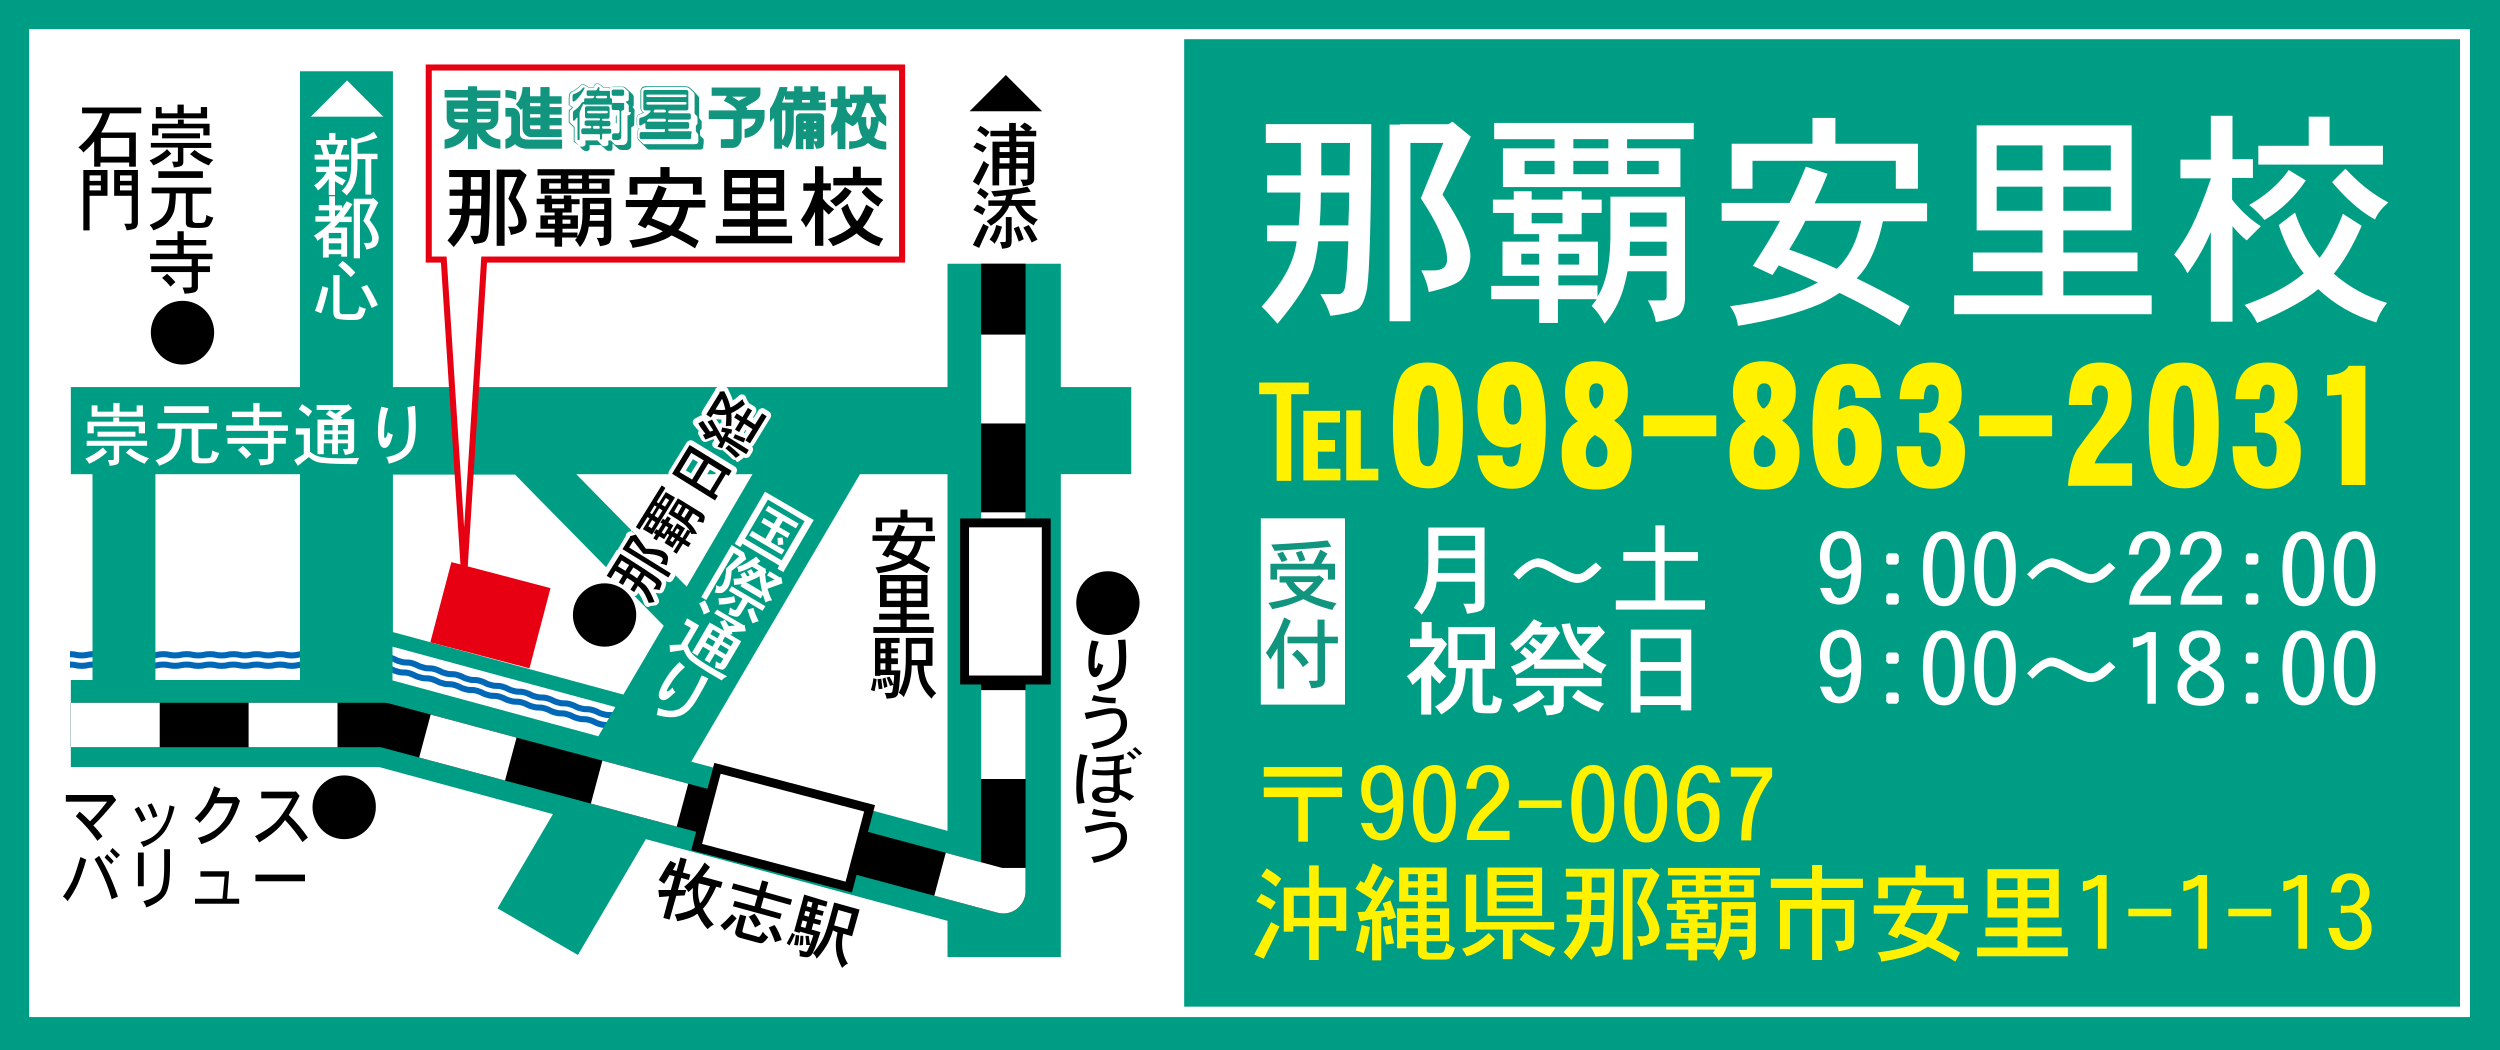
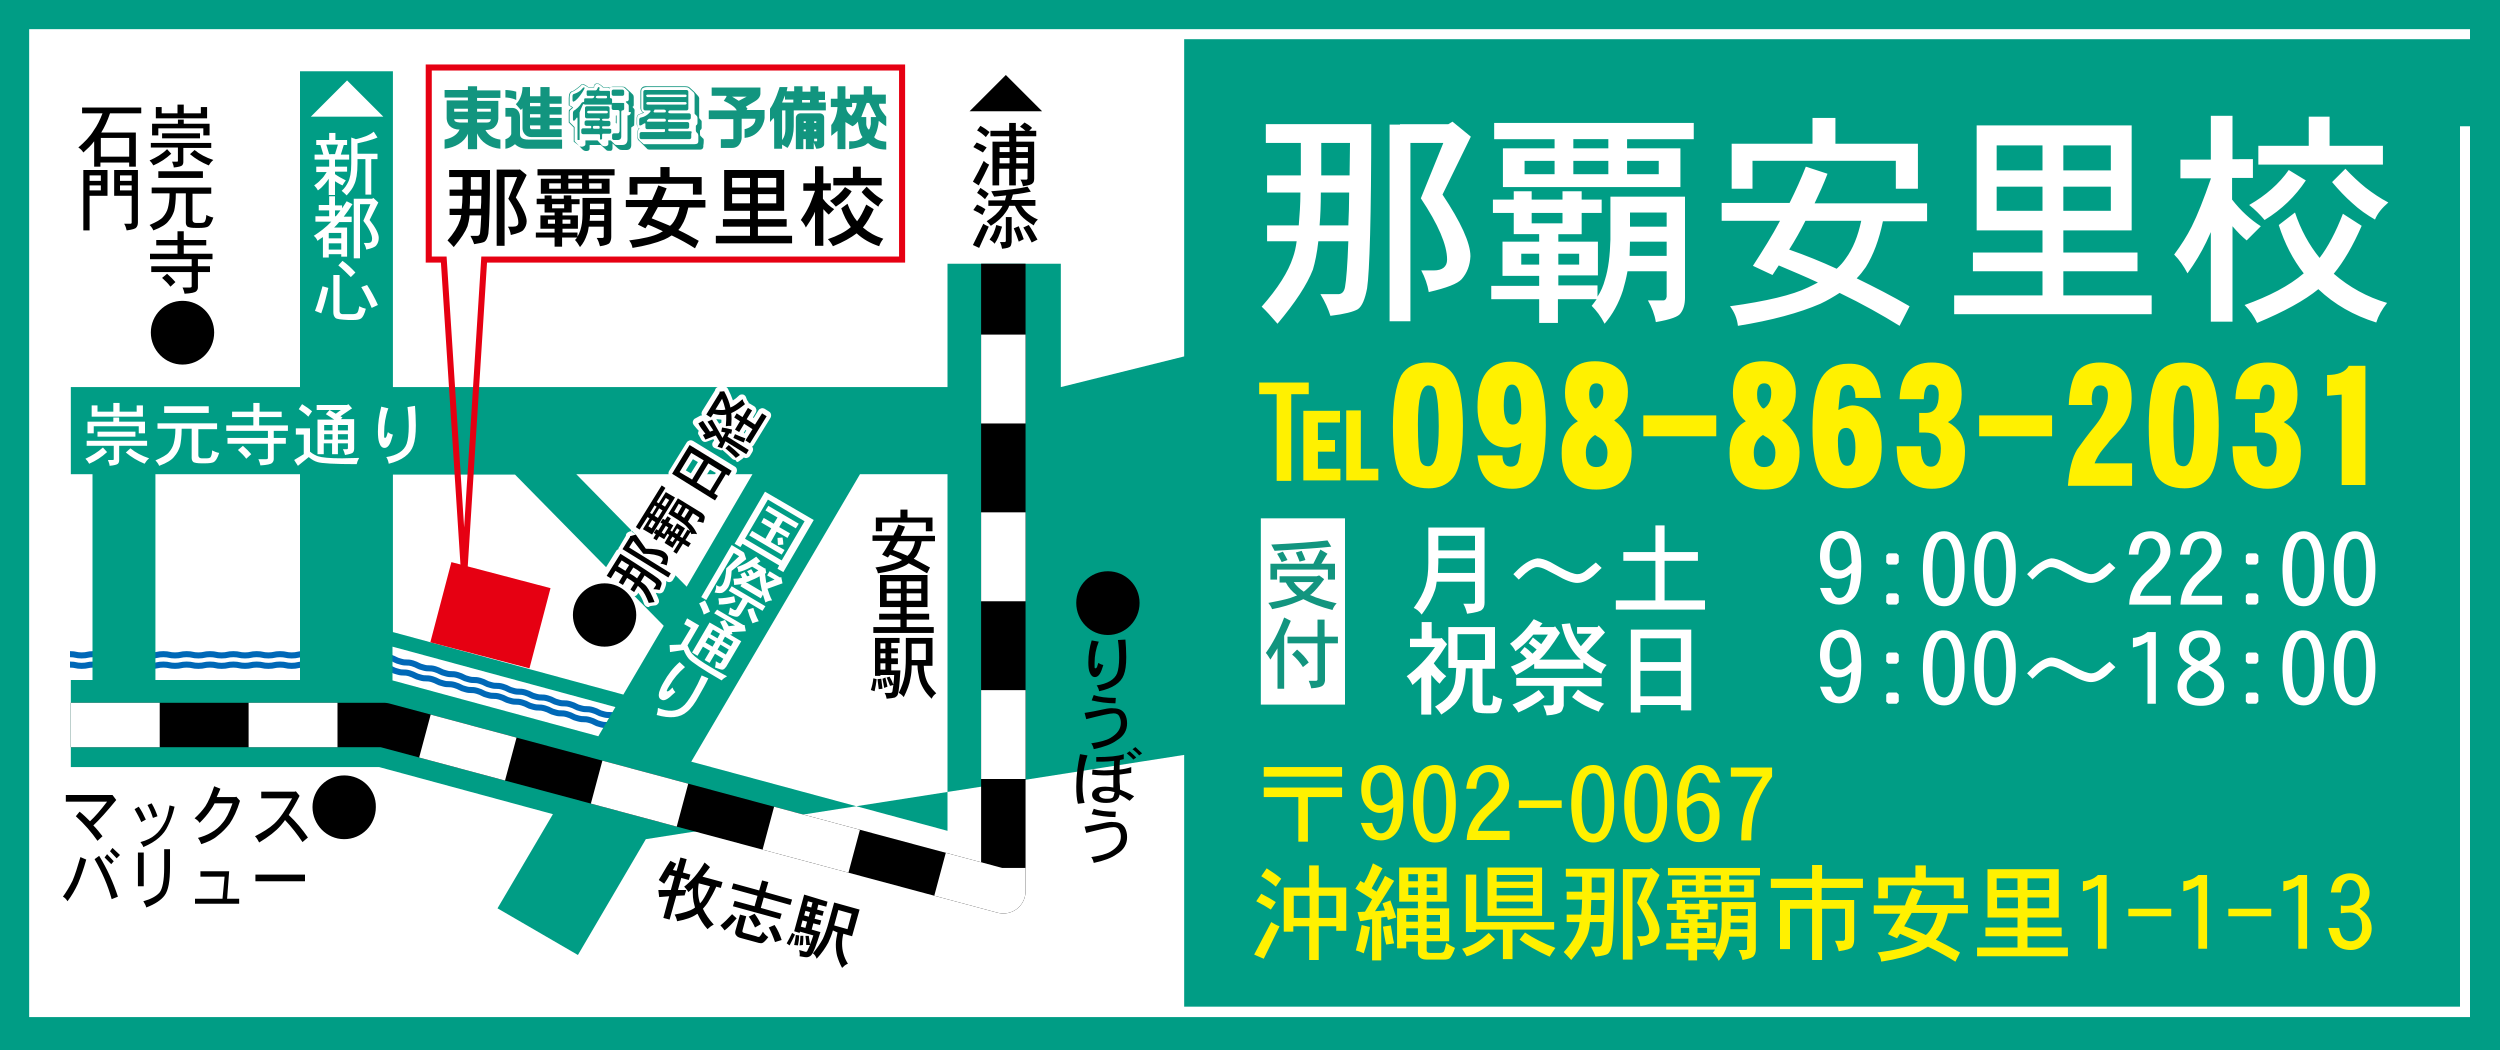
<svg xmlns="http://www.w3.org/2000/svg" version="1.1" id="ベース" x="0px" y="0px" viewBox="0 0 600 252" style="enable-background:new 0 0 600 252;" xml:space="preserve">
  <style type="text/css">
	.st0{fill:#009D85;}
	.st1{fill:#FFFFFF;}
	.st2{fill:none;stroke:#0068B7;stroke-width:1.457;}
	.st3{fill:#E60012;}
	.st4{fill:none;stroke:#000000;stroke-width:10.667;stroke-linejoin:round;}
	.st5{fill:none;stroke:#FFFFFF;stroke-width:10.667;stroke-linejoin:round;stroke-dasharray:21.333;}
	.st6{fill:#FFFFFF;stroke:#000000;stroke-width:2.133;}
	.st7{fill:none;stroke:#E60012;stroke-width:1.457;}
	.st8{fill:#12957F;}
	.st9{fill:#FFF100;}
</style>
  <path class="st0" d="M600,252H0V0h600V252z" />
  <path class="st1" d="M592.8,244.1H7V7h585.8V244.1z" />
  <g>
    <path class="st2" d="M16.8,157c1.4,0,1.4,0.3,2.8,0.3c1.4,0,1.4-0.3,2.8-0.3c1.4,0,1.4,0.3,2.8,0.3c1.4,0,1.4-0.3,2.8-0.3   c1.4,0,1.4,0.3,2.8,0.3c1.4,0,1.4-0.3,2.8-0.3c1.4,0,1.4,0.3,2.8,0.3c1.4,0,1.4-0.3,2.8-0.3c1.4,0,1.4,0.3,2.8,0.3   c1.4,0,1.4-0.3,2.8-0.3c1.4,0,1.4,0.3,2.8,0.3c1.4,0,1.4-0.3,2.8-0.3c1.4,0,1.4,0.3,2.8,0.3c1.4,0,1.4-0.3,2.8-0.3   c1.4,0,1.4,0.3,2.8,0.3c1.4,0,1.4-0.3,2.8-0.3s1.4,0.3,2.8,0.3c1.4,0,1.4-0.3,2.8-0.3c1.4,0,1.4,0.3,2.8,0.3c1.4,0,1.4-0.3,2.8-0.3   c1.4,0,1.4,0.3,2.8,0.3c1.4,0,1.4-0.3,2.8-0.3s1.4,0.3,2.8,0.3 M16.8,159.5c1.4,0,1.4,0.3,2.8,0.3c1.4,0,1.4-0.3,2.8-0.3   c1.4,0,1.4,0.3,2.8,0.3c1.4,0,1.4-0.3,2.8-0.3c1.4,0,1.4,0.3,2.8,0.3c1.4,0,1.4-0.3,2.8-0.3c1.4,0,1.4,0.3,2.8,0.3   c1.4,0,1.4-0.3,2.8-0.3c1.4,0,1.4,0.3,2.8,0.3c1.4,0,1.4-0.3,2.8-0.3c1.4,0,1.4,0.3,2.8,0.3c1.4,0,1.4-0.3,2.8-0.3   c1.4,0,1.4,0.3,2.8,0.3c1.4,0,1.4-0.3,2.8-0.3c1.4,0,1.4,0.3,2.8,0.3c1.4,0,1.4-0.3,2.8-0.3s1.4,0.3,2.8,0.3c1.4,0,1.4-0.3,2.8-0.3   c1.4,0,1.4,0.3,2.8,0.3c1.4,0,1.4-0.3,2.8-0.3c1.4,0,1.4,0.3,2.8,0.3c1.4,0,1.4-0.3,2.8-0.3s1.4,0.3,2.8,0.3 M88.2,156.4   c1.3,0.4,1.3,0.7,2.6,1c1.3,0.4,1.4,0,2.8,0.4c1.3,0.4,1.3,0.7,2.6,1c1.3,0.4,1.4,0,2.8,0.4c1.3,0.4,1.3,0.7,2.6,1   c1.3,0.4,1.4,0,2.8,0.4c1.3,0.4,1.3,0.7,2.6,1c1.3,0.4,1.4,0,2.8,0.4c1.4,0.4,1.3,0.7,2.6,1c1.3,0.4,1.4,0,2.8,0.4   c1.4,0.4,1.3,0.7,2.6,1c1.3,0.4,1.4,0,2.8,0.4c1.4,0.4,1.3,0.7,2.6,1c1.3,0.4,1.4,0,2.8,0.4c1.4,0.4,1.3,0.7,2.6,1   c1.4,0.4,1.4,0,2.8,0.4s1.3,0.7,2.6,1c1.3,0.4,1.4,0,2.8,0.4c1.4,0.4,1.3,0.7,2.6,1c1.4,0.4,1.4,0,2.8,0.4c1.4,0.4,1.3,0.7,2.6,1   c1.4,0.4,1.4,0,2.8,0.4c1.4,0.4,1.3,0.7,2.6,1 M87.5,158.8c1.3,0.4,1.3,0.7,2.6,1c1.3,0.4,1.4,0,2.8,0.4c1.3,0.4,1.3,0.7,2.6,1   c1.3,0.4,1.4,0,2.8,0.4c1.3,0.4,1.3,0.7,2.6,1c1.3,0.4,1.4,0,2.8,0.4c1.3,0.4,1.3,0.7,2.6,1c1.3,0.4,1.4,0,2.8,0.4   c1.4,0.4,1.3,0.7,2.6,1c1.3,0.4,1.4,0,2.8,0.4c1.4,0.4,1.3,0.7,2.6,1c1.3,0.4,1.4,0,2.8,0.4c1.4,0.4,1.3,0.7,2.6,1   c1.3,0.4,1.4,0,2.8,0.4c1.4,0.4,1.3,0.7,2.6,1c1.4,0.4,1.4,0,2.8,0.4c1.4,0.4,1.3,0.7,2.6,1c1.3,0.4,1.4,0,2.8,0.4   c1.4,0.4,1.3,0.7,2.6,1c1.4,0.4,1.4,0,2.8,0.4c1.4,0.4,1.3,0.7,2.6,1c1.4,0.4,1.4,0,2.8,0.4s1.3,0.7,2.6,1" />
  </g>
-   <path class="st0" d="M590.4,9.4v232.2H284.2V9.4H590.4z M254.6,92.9h16.9v20.9h-16.9v115.9h-27.2v-8.7L155,201.4l-16.3,27.8  L119.4,218l13.3-22.6L91,184.1H17v-20.9h5.2v-49.4H17V92.9h55V17.1h22.3v75.8h133.1V63.3h27.2V92.9z M180.6,113.8h-42.3l26.5,27  L180.6,113.8z M94.3,113.8v37.9l55.3,15l9.7-16.5l-35.7-36.3H94.3z M37.3,163.2H72v-49.4H37.3V163.2z M143.6,176.7l4.1-7l-53.5-14.5  v8.1L143.6,176.7z M227.4,113.8h-21l-40.5,69l61.5,16.6V113.8z" />
+   <path class="st0" d="M590.4,9.4v232.2H284.2V9.4H590.4z h16.9v20.9h-16.9v115.9h-27.2v-8.7L155,201.4l-16.3,27.8  L119.4,218l13.3-22.6L91,184.1H17v-20.9h5.2v-49.4H17V92.9h55V17.1h22.3v75.8h133.1V63.3h27.2V92.9z M180.6,113.8h-42.3l26.5,27  L180.6,113.8z M94.3,113.8v37.9l55.3,15l9.7-16.5l-35.7-36.3H94.3z M37.3,163.2H72v-49.4H37.3V163.2z M143.6,176.7l4.1-7l-53.5-14.5  v8.1L143.6,176.7z M227.4,113.8h-21l-40.5,69l61.5,16.6V113.8z" />
  <rect x="107.8" y="135.4" transform="matrix(0.254 -0.967 0.967 0.254 -55.033 224.003)" class="st3" width="19.9" height="24.6" />
  <polyline class="st4" points="17,174 92.1,174 240.8,213.9 240.8,63.3 " />
  <polyline class="st5" points="17,174 92.1,174 240.8,213.9 240.8,63.3 " />
-   <path class="st6" d="M203.7,212.9l-36.5-9.6l5-18.9l36.5,9.6L203.7,212.9z M251.1,163.2v-37.7h-19.6v37.7H251.1z" />
  <g>
    <g>
-       <polygon class="st1" points="216.5,16.2 102.9,16.2 102.9,62.3 106.5,62.3 111.4,138 116.2,62.3 216.5,62.3   " />
-     </g>
+       </g>
    <g>
      <polygon class="st7" points="216.5,16.2 102.9,16.2 102.9,62.3 106.5,62.3 111.4,138 116.2,62.3 216.5,62.3   " />
    </g>
  </g>
  <path class="st1" d="M155.6,145.7c-0.4,0-0.8-0.3-1-0.7c-0.4-1.2-0.9-2.1-1.4-2.7l-0.2,0.3c-0.3,0.5-1,0.7-1.5,0.3l-0.9-0.6  c-0.2-0.1-0.4-0.4-0.5-0.7c-0.1-0.3,0-0.6,0.1-0.8l0.5-0.7c0,0,0,0,0,0l-0.5,0.7c-0.1,0.2-0.4,0.4-0.7,0.5c-0.3,0.1-0.6,0-0.8-0.1  l-1-0.6c-0.5-0.3-0.6-0.9-0.4-1.3c-0.1,0.2-0.4,0.4-0.6,0.4c-0.3,0.1-0.6,0-0.8-0.1L145,139c-0.2-0.1-0.4-0.4-0.5-0.7  c-0.1-0.3,0-0.6,0.1-0.8l3.3-5.3c0.1-0.2,0.3-0.3,0.5-0.4c0-0.2,0.1-0.4,0.2-0.5l0.2-0.3c0-0.1,0.1-0.1,0.1-0.2l1.3-2.2  c0-0.5,0.3-0.8,0.8-1l1.4-0.4c0.4-0.1,0.9,0,1.2,0.4l2,3c2.1,0.1,3.4,0.3,4.3,0.9c0.7,0.5,1.2,1.1,1.5,1.8c0.2,0.6,0.1,1.4-0.3,2.8  c0,0.1-0.1,0.2-0.1,0.2l0.7,0.4c0.2,0.1,0.4,0.4,0.5,0.7c0.1,0.3,0,0.6-0.1,0.8l-0.6,1c-0.3,0.5-1,0.7-1.5,0.3l-0.1-0.1  c0,0.1,0,0.2,0,0.3c0,0.5-0.1,1.1-0.6,2.1c-0.2,0.5-0.8,0.7-1.3,0.6c-0.2-0.1-0.4-0.1-0.6-0.1c0.2,0.5,0.5,1,0.7,1.6  c0.1,0.3,0.1,0.7-0.1,0.9c-0.2,0.3-0.5,0.5-0.8,0.5c-0.6,0.1-1,0.1-1.3,0.2C155.8,145.7,155.7,145.7,155.6,145.7z M162.6,133.8  c0.3-0.1,0.5-0.2,0.7-0.5l0.9-1.5l0.4,0.3c0.5,0.3,1.2,0.2,1.5-0.3l0.6-0.9c0.1-0.2,0.2-0.5,0.1-0.8s-0.2-0.5-0.5-0.7l-0.4-0.3l0,0  c0,0,0.1,0,0.1,0c0.3-0.1,0.7-0.1,1.1,0c0.4,0,0.7-0.1,1-0.4c0.2-0.3,0.3-0.7,0.2-1c-0.2-0.5-0.5-1-0.8-1.5c0.3,0,0.6,0.1,0.9,0.3  c0.3,0.1,0.6,0.1,0.8,0c0.3-0.1,0.5-0.3,0.6-0.6c0.4-1.2,0.5-1.9,0.2-2.4c-0.2-0.4-0.5-0.8-1.1-1.2l-5.7-3.5  c-0.2-0.1-0.5-0.2-0.8-0.1l-1.7-1.1c0.1-0.5,0-1-0.5-1.2l-0.9-0.6c-0.2-0.1-0.5-0.2-0.8-0.1c-0.3,0.1-0.5,0.2-0.7,0.5l-6.2,10.1  c-0.3,0.5-0.2,1.2,0.3,1.5l0.9,0.6c0.2,0.1,0.5,0.2,0.8,0.1c0.1,0,0.2-0.1,0.2-0.1l1.8,1.1c0,0.4,0.1,0.8,0.5,1l0.8,0.5  c0.2,0.1,0.5,0.2,0.8,0.1c0.2-0.1,0.4-0.2,0.6-0.4c0,0,0,0.1,0,0.1c0.1,0.3,0.2,0.5,0.5,0.7l1.6,1c-0.1,0.4,0.1,0.8,0.5,1.1l0.8,0.5  c0.2,0.1,0.4,0.2,0.6,0.2C162.4,133.9,162.5,133.8,162.6,133.8z M172.6,120.6l0.7-1.1c0.3-0.5,0.2-1.2-0.3-1.5l0,0l1.7-2.8  c0.2,0.1,0.4,0.1,0.6,0c0.3-0.1,0.5-0.2,0.7-0.5l0.7-1.2c0.3-0.5,0.2-1.2-0.3-1.5l-10.1-6.2c-0.2-0.1-0.5-0.2-0.8-0.1  c-0.3,0.1-0.5,0.2-0.7,0.5l-4.2,6.8c-0.3,0.5-0.2,1.2,0.3,1.5l10.3,6.4c0.2,0.1,0.4,0.2,0.6,0.2C172,121.1,172.4,121,172.6,120.6z   M170.4,112.7l1.4,0.8l-1.7,2.7l-1.4-0.8L170.4,112.7z M166.3,110.2l1.2,0.7l-1.7,2.7l-1.2-0.7L166.3,110.2z M177.2,110.8l1-0.7  c0.1-0.1,0.2-0.2,0.3-0.3l0,0c0.2,0.1,0.5,0.2,0.8,0.1c0.3-0.1,0.5-0.2,0.7-0.5l0.6-1c0.2-0.4,0.2-0.9-0.1-1.2  c0.1-0.1,0.3-0.2,0.4-0.4l4-6.5c0.3-0.5,0.2-1.2-0.3-1.5l-1.1-0.7c-0.2-0.1-0.5-0.2-0.8-0.1c-0.3,0.1-0.5,0.2-0.7,0.5l-1.1,1.8  l-0.2-0.1l0.7-1.2c0.1-0.2,0.2-0.5,0.1-0.8c-0.1-0.3-0.2-0.5-0.5-0.7l-1-0.6c-0.1-0.1-0.2-0.1-0.3-0.1c0-0.2-0.1-0.4-0.2-0.5  c-0.2-0.2-0.3-0.5-0.4-0.8c-0.1-0.4-0.4-0.7-0.7-0.8c-0.4-0.1-0.8,0-1,0.2c-0.5,0.5-1,0.9-1.5,1.2c-0.3-0.9-0.7-1.8-1.2-2.8  c-0.2-0.4-0.6-0.6-1.1-0.6l-1.1,0.1c-0.5,0.1-0.9,0.5-0.9,0.9l-3.1,5c-0.1,0.2-0.2,0.5-0.1,0.8c0,0.1,0.1,0.2,0.1,0.2  c-0.2,0-0.3,0-0.5,0.1l-1.1,0.6c-0.3,0.1-0.5,0.4-0.6,0.7c-0.1,0.3,0,0.6,0.2,0.9c0.4,0.5,0.8,1,1.2,1.4c0,0.1-0.1,0.1-0.1,0.2  c-0.1,0.3-0.1,0.6,0.1,0.8l0.6,1.1c0.3,0.5,0.8,0.7,1.3,0.5l1.6-0.6c0.1,0.1,0.1,0.2,0.2,0.3l-0.3,0.4c-0.2,0.3-0.2,0.6-0.1,0.9  s0.4,0.5,0.7,0.6l1.1,0.4c0.2,0.1,0.4,0.1,0.6,0c0.8,0.7,1.6,1.4,2.3,2.1c0.2,0.2,0.5,0.3,0.8,0.3C176.8,111,177,110.9,177.2,110.8z   M178.9,103.2l0.2,0.1l-0.4,0.7c-0.1,0-0.2-0.1-0.2-0.1L178.9,103.2z M173.1,100.7C173.1,100.7,173.1,100.7,173.1,100.7  c0.1,0.3,0,0.5,0,0.8c-0.2,0-0.3,0.1-0.5,0.2l-0.7-1.1C172.3,100.6,172.7,100.7,173.1,100.7z M322.8,169.1h-20.2v-44.7h20.2V169.1z   M303.7,34.3h8.5v7.8h-8.1v4.1h8c0,2.9-0.2,5.5-0.4,7.9h-7.6v3.8h7.1c-0.2,1.5-0.5,2.8-0.9,3.9c-1.1,3.4-3.6,7.4-7.5,11.8  c1.1,1,2.3,2.4,3.8,4.1c4.3-5.1,7.1-9.4,8.5-13c0.5-1.7,1-4,1.3-6.8h7.2c-0.2,5.7-0.5,9.4-0.8,11c-0.2,1.1-0.7,1.6-1.5,1.7h-4.4  c1.1,1.8,1.9,3.6,2.4,5.2c3.4-0.4,5.6-1,6.6-1.6c1-0.7,1.7-2.4,2.2-5c0.6-4,1-17.2,1-39.4h-25.3V34.3z M323.8,46.2  c0,2.9-0.1,5.5-0.2,7.9h-6.9c0.2-2.4,0.3-5,0.3-7.9H323.8z M324,34.3c0,2.7-0.1,5.3-0.1,7.8h-6.8v-7.8H324z M347.6,29.8H336v0.1  h-2.5v47.2h5V34.3h7.9l-5.4,13.3c4.2,6.3,6.3,11.2,6.3,14.7c0,1.7-1.1,2.6-3.2,2.6h-3c0.9,1.7,1.5,3.4,1.8,5.2c4.3-1,6.9-2,7.9-3.1  c1.3-1.5,2-3.3,2.1-5.5c0-3.2-2.3-8.2-6.7-14.8l6.8-13.9l-4.4-3.6L347.6,29.8z M379.6,47.9v-2H375v2h-7.4v-2h-4.3v2h-5v3.2h5v5.1  h6.1V58h-8.8v8.2h8.8v2.4h-11.5v3.2h11.5v5.7h4.5v-5.7h9.3c-0.4,0.6-0.8,1.1-1.2,1.6c1.1,1.1,2.2,2.5,3.1,4.3c1.9-2.2,3.4-4.9,4.4-8  c0.4-1.4,0.8-2.9,1.1-4.6h9.4v6.1c-0.1,0.6-0.4,0.9-0.8,0.9h-3.7c0.9,1.6,1.6,3.3,1.9,5.2c3.5-0.6,5.5-1.3,6-2.2c0.6-0.8,1-2,1-3.7  V47.2h-17.9v10.3c-0.1,3.8-0.5,7.1-1.3,9.6c-0.4,1.5-1,2.9-1.8,4.1v-2.7H374v-2.4h9.5V58H374v-1.8h5.6v-5.1h4.8v-3.2H379.6z   M358.6,29.5v3.9h14.5v2.2h-12.4v9.3h42.6v-9.3h-12.8v-2.2h16v-3.9H358.6z M365.1,63.5v-2.6h4.3v2.6H365.1z M365.9,41.8v-3.2h7.2  v3.2H365.9z M375,51.1v2.5h-7.4v-2.5H375z M374,63.5v-2.6h5v2.6H374z M377.6,35.6v-2.2h8.4v2.2H377.6z M377.6,41.8v-3.2h8.4v3.2  H377.6z M390.5,41.8v-3.2h7.6v3.2H390.5z M391.2,58h8.8v3.4h-8.9C391.1,60.4,391.2,59.3,391.2,58z M391.2,51h8.8v3.4h-8.8V51z   M429.5,48.7h-16.3V53h14c-1.9,3.6-4.1,7.1-6.5,10.8l4.7,2.2l1.5-2.3c3.3,1.4,6.4,2.7,9.4,4.1c-0.8,0.4-1.5,0.8-2.4,1.2  c-3.7,1.8-10,3.3-18.7,4.5c1,1.3,1.7,2.9,1.9,4.7c8.1-1.3,14.7-3.1,19.8-5.3c1.7-0.8,3.2-1.7,4.6-2.6c5.4,2.6,10.2,5.3,14.4,7.9  l2.4-4.7c-4.1-2.4-8.4-4.6-12.7-6.7c0.8-0.8,1.5-1.7,2.2-2.7c1.8-2.9,3.2-6.6,4.1-11h10.6v-4.3h-27c1.1-2.3,2.2-4.7,3.1-7.1  l-5.2-1.7C432.3,42.8,431,45.7,429.5,48.7z M435,34.5h-19.4v10.8h5v-6.7h34.4v6.7h5.3V34.5h-19.8v-6.2H435V34.5z M443,62  c-0.6,0.9-1.3,1.7-2.2,2.5c-3.7-1.7-7.4-3.2-11.4-4.6c1.4-2.2,2.7-4.5,3.9-6.9h13.4C445.9,56.7,444.7,59.7,443,62z M474.3,55.3h15.9  v5.3h-16.7v4.5h16.7v5.8H469v4.5h47.4v-4.5h-21.2v-5.8h17.8v-4.5h-17.8v-5.3h16.4V30.1h-37.2V55.3z M479.2,34.9h11v6h-11V34.9z   M479.2,50.6v-5.8h11v5.8H479.2z M506.6,34.9v6h-11.4v-6H506.6z M495.2,50.6v-5.8h11.4v5.8H495.2z M535.8,38.3V27.8h-5.2v10.5h-7.3  v4.5h7.3v0.1c-1.7,4.9-3.2,8.7-4.6,11.5c-1.1,2.2-2.5,4.4-4.2,6.7c1.3,1.3,2.3,2.8,3.2,4.5c1.8-2.5,3.3-5,4.5-7.5  c0.3-0.7,0.7-1.5,1.1-2.4v21.5h5.2V54.3c1.2,1.4,2.3,2.5,3.4,3.4l3.4-3.4c-2.5-1.6-4.8-3.7-6.9-6.4v-5.2h5v-4.5H535.8z M556.7,61.9  c-2.5-3.1-4.5-6.7-5.9-10.9l-3.9,3c1.4,4.4,3.4,8.3,6,11.6c-3.5,3-8.3,5.5-14.2,7.6c1.3,1.3,2.3,2.8,3,4.3  c6.5-2.7,11.4-5.4,14.7-8.1c3.9,3.7,8.5,6.3,13.9,8c0.5-1.6,1.4-3.2,2.6-4.7c-4.8-1.4-9.1-3.8-12.8-7c2.4-2.9,4.6-6.7,6.7-11.5  l-4.5-2.9C560.6,55.7,558.7,59.3,556.7,61.9z M539.8,49.2c1.4,1.1,2.6,2.3,3.7,3.6c4.1-2.5,7.4-5.7,9.9-9.5l-4.1-2.5  C547,44.1,543.8,46.9,539.8,49.2z M554.2,35H542v4.5h29.9V35h-12.8v-7h-5V35z M559.7,43.7c1.6,1.9,3.2,3.6,4.8,5  c1.7,1.6,3.6,2.9,5.5,4c0.6-1.5,1.7-2.8,3.2-4.1c-1.9-1-3.7-2.2-5.5-3.6c-1.6-1.3-3.2-2.8-4.8-4.5L559.7,43.7z M342.8,135.1  c0,2.1-0.2,4-0.7,5.6c-0.5,1.6-1.4,3.3-2.8,5.2c0.7,0.3,1.3,0.8,1.9,1.6c1.6-2.1,2.6-4.1,3.2-5.9c0.2-0.6,0.3-1.3,0.4-2h9.2v4.9  c0,0.3-0.1,0.4-0.4,0.4h-2.4c0.4,0.7,0.7,1.5,0.9,2.4c2.1-0.3,3.3-0.6,3.6-1c0.4-0.3,0.6-0.9,0.6-1.7v-18h-13.5V135.1z M345.2,135.1  v-1.1h8.8v3.5h-8.9C345.1,136.8,345.2,136,345.2,135.1z M345.2,128.6h8.8v3.5h-8.8V128.6z M364.4,136.6l-1.2,1.2l1.3,1.3l1.6-1.5  c1.2-1,2.1-1.5,2.8-1.5c0.6,0,1.3,0.2,2.3,0.7c0,0,0.7,0.4,2.3,1.2c2.2,1.3,3.9,1.9,5,1.9c1.3,0,2.6-0.6,3.9-1.7l2-1.9l-1.4-1.3  l-2.1,1.7c-0.8,0.8-1.6,1.1-2.3,1.1c-0.8,0-2.2-0.5-4.2-1.6l-2.3-1.3c-1.2-0.6-2.3-0.9-3.1-0.9C367.6,134.2,366.1,135,364.4,136.6z   M399.5,132.5v-6.4h-2.2v6.4h-7.7v2.1h7.7v9.5h-9.5v2.2h21.4v-2.2h-9.7v-9.5h8v-2.1H399.5z M438.1,129.2c-0.9,1.1-1.3,2.5-1.3,4.3  c0,1.5,0.4,2.8,1.2,3.8c0.9,1.1,2,1.6,3.2,1.6c1,0,1.9-0.3,2.7-1l0.4-0.4c-0.1,2-0.4,3.5-0.8,4.4c-0.5,1.1-1.2,1.6-2.1,1.6  c-0.9,0-1.5-0.8-2-2.4h-2.6c0.5,1.5,1,2.5,1.7,3.1c0.8,0.6,1.8,0.9,2.9,0.9c1.6,0,2.8-0.7,3.8-2c1-1.4,1.5-3.8,1.5-7.2  c0-3.1-0.5-5.3-1.3-6.5c-0.9-1.3-2.1-2-3.6-2C440.3,127.5,439,128.1,438.1,129.2z M443.8,135.8c-0.7,0.7-1.4,1.1-2.2,1.1  c-0.9,0-1.5-0.3-2-1c-0.4-0.6-0.5-1.4-0.5-2.5c0-1.3,0.2-2.3,0.7-3.1c0.5-0.8,1.2-1.1,2-1.1c0.7,0,1.3,0.4,1.8,1.2  c0.5,0.8,0.7,2.3,0.8,4.7C444.2,135.4,444,135.7,443.8,135.8z M452.7,133.3v1.7l0.5,0.5h2l0.5-0.5v-1.7l-0.5-0.5h-2L452.7,133.3z   M452.7,142.9v1.7l0.5,0.5h2l0.5-0.5v-1.7l-0.5-0.5h-2L452.7,142.9z M462.8,129.8c-0.9,1.8-1.3,4-1.3,6.8c0,2.7,0.4,4.9,1.3,6.6  c0.8,1.5,2.1,2.3,3.8,2.3c1.6,0,2.8-0.8,3.6-2.3c0.9-1.7,1.3-3.8,1.3-6.6c0-2.8-0.4-5.1-1.3-6.8c-0.8-1.5-2-2.3-3.6-2.3  C464.8,127.5,463.6,128.3,462.8,129.8z M464.5,141.9c-0.5-1-0.7-2.8-0.7-5.3c0-2.6,0.2-4.4,0.7-5.5c0.4-1.2,1.1-1.8,2.1-1.8  c0.9,0,1.5,0.6,1.9,1.8c0.5,1.1,0.7,2.9,0.7,5.5c0,2.5-0.2,4.2-0.7,5.3c-0.4,1.1-1.1,1.7-1.9,1.7C465.6,143.6,464.9,143,464.5,141.9  z M475.1,129.8c-0.9,1.8-1.3,4-1.3,6.8c0,2.7,0.4,4.9,1.3,6.6c0.8,1.5,2.1,2.3,3.8,2.3c1.6,0,2.8-0.8,3.6-2.3  c0.9-1.7,1.3-3.8,1.3-6.6c0-2.8-0.4-5.1-1.3-6.8c-0.8-1.5-2-2.3-3.6-2.3C477.2,127.5,475.9,128.3,475.1,129.8z M476.8,141.9  c-0.5-1-0.7-2.8-0.7-5.3c0-2.6,0.2-4.4,0.7-5.5c0.4-1.2,1.1-1.8,2.1-1.8c0.9,0,1.5,0.6,1.9,1.8c0.4,1.1,0.7,2.9,0.7,5.5  c0,2.5-0.2,4.2-0.7,5.3c-0.4,1.1-1.1,1.7-1.9,1.7C477.9,143.6,477.3,143,476.8,141.9z M487.7,136.6l-1.2,1.2l1.3,1.3l1.6-1.5  c1.2-1,2.1-1.5,2.8-1.5c0.6,0,1.3,0.2,2.3,0.7c0,0,0.7,0.4,2.3,1.2c2.2,1.3,3.9,1.9,5,1.9c1.3,0,2.6-0.6,3.9-1.7l2-1.9l-1.4-1.3  l-2.1,1.7c-0.8,0.8-1.6,1.1-2.3,1.1c-0.8,0-2.2-0.5-4.2-1.6l-2.3-1.3c-1.2-0.6-2.3-0.9-3.1-0.9C491,134.2,489.4,135,487.7,136.6z   M512.6,128.8c-1,1-1.5,2.4-1.7,4.3h2.3c0.1-1.4,0.5-2.5,1-3.1c0.5-0.5,1.2-0.8,2-0.8c0.6,0,1.1,0.3,1.6,0.8  c0.5,0.6,0.7,1.4,0.7,2.4c0,1.2-1.2,2.9-3.6,5c-2.5,2.2-3.8,4.8-3.9,7.7h10V143h-7.4c0.3-1.2,1.4-2.8,3.5-4.6c2.5-2.2,3.8-4.2,3.8-6  c0-1.5-0.4-2.7-1.3-3.6c-0.9-0.9-2-1.3-3.3-1.3C514.7,127.5,513.5,127.9,512.6,128.8z M524.9,128.8c-1,1-1.5,2.4-1.7,4.3h2.3  c0.1-1.4,0.5-2.5,1-3.1c0.5-0.5,1.2-0.8,2-0.8c0.6,0,1.1,0.3,1.6,0.8c0.5,0.6,0.7,1.4,0.7,2.4c0,1.2-1.2,2.9-3.6,5  c-2.5,2.2-3.8,4.8-3.9,7.7h10V143h-7.4c0.3-1.2,1.4-2.8,3.5-4.6c2.5-2.2,3.8-4.2,3.8-6c0-1.5-0.4-2.7-1.3-3.6  c-0.9-0.9-2-1.3-3.3-1.3C527,127.5,525.8,127.9,524.9,128.8z M539,133.3v1.7l0.5,0.5h2l0.5-0.5v-1.7l-0.5-0.5h-2L539,133.3z   M539,142.9v1.7l0.5,0.5h2l0.5-0.5v-1.7l-0.5-0.5h-2L539,142.9z M549.1,129.8c-0.9,1.8-1.3,4-1.3,6.8c0,2.7,0.4,4.9,1.3,6.6  c0.8,1.5,2.1,2.3,3.8,2.3c1.6,0,2.8-0.8,3.6-2.3c0.9-1.7,1.3-3.8,1.3-6.6c0-2.8-0.4-5.1-1.3-6.8c-0.8-1.5-2-2.3-3.6-2.3  C551.2,127.5,549.9,128.3,549.1,129.8z M550.8,141.9c-0.5-1-0.7-2.8-0.7-5.3c0-2.6,0.2-4.4,0.7-5.5c0.4-1.2,1.1-1.8,2.1-1.8  c0.9,0,1.5,0.6,1.9,1.8c0.5,1.1,0.7,2.9,0.7,5.5c0,2.5-0.2,4.2-0.7,5.3c-0.4,1.1-1.1,1.7-1.9,1.7C552,143.6,551.3,143,550.8,141.9z   M561.4,129.8c-0.9,1.8-1.3,4-1.3,6.8c0,2.7,0.4,4.9,1.3,6.6c0.8,1.5,2.1,2.3,3.8,2.3c1.6,0,2.8-0.8,3.6-2.3  c0.9-1.7,1.3-3.8,1.3-6.6c0-2.8-0.4-5.1-1.3-6.8c-0.8-1.5-2-2.3-3.6-2.3C563.5,127.5,562.3,128.3,561.4,129.8z M563.2,141.9  c-0.5-1-0.7-2.8-0.7-5.3c0-2.6,0.2-4.4,0.7-5.5c0.4-1.2,1.1-1.8,2.1-1.8c0.9,0,1.5,0.6,1.9,1.8c0.4,1.1,0.7,2.9,0.7,5.5  c0,2.5-0.2,4.2-0.7,5.3c-0.4,1.1-1.1,1.7-1.9,1.7C564.3,143.6,563.6,143,563.2,141.9z M341.1,153.3h-2.7v2h6c-2,2.8-4.3,5.2-6.8,7  c0.6,0.6,1,1.3,1.4,2.1c0.7-0.6,1.4-1.2,2.1-1.9v9h2.4V162c0.6,0.7,1.3,1.5,2,2.1c0.5-0.7,1-1.3,1.6-1.8c-1.2-1-2.2-2-3-3.1  c1.1-1.4,2.2-3,3.2-4.6l-1.3-1.5l-0.3,0.1h-2.1v-3.9h-2.4V153.3z M347.5,160.3h2c-0.1,1.8-0.2,3.1-0.4,3.9c-0.3,1.2-0.9,2.2-1.7,3.1  c-0.7,0.8-1.7,1.5-3,2.3c0.6,0.6,1.1,1.2,1.5,1.9c1.7-1.1,3-2.1,3.8-3.2c0.8-1.1,1.3-2.2,1.5-3.3c0.3-1,0.5-2.6,0.6-4.6h1.6v8.2  c0,0.9,0.2,1.6,0.5,2c0.3,0.4,1.3,0.6,3,0.6l1,0c0.7,0,1.3-0.1,1.6-0.4c0.4-0.4,0.7-1.4,1-3c-0.7-0.2-1.4-0.5-2.2-0.9  c0,1.1-0.1,1.7-0.2,2c-0.1,0.2-0.3,0.4-0.6,0.4h-0.5l-0.7,0c-0.1,0-0.3-0.1-0.4-0.3c-0.1-0.2-0.1-0.5-0.1-0.9v-7.6h3v-10h-11.2  V160.3z M349.8,158.4v-6.2h6.6v6.2H349.8z M365.2,152.1c-0.8,0.8-1.7,1.6-2.8,2.4c0.5,0.5,1,1.1,1.3,1.8c1.2-0.9,2.3-1.8,3.2-2.8  c0.4-0.4,0.7-0.7,1.1-1.2h3.5c-0.5,0.8-1.1,1.6-1.6,2.3c-0.6-0.5-1.3-1-2-1.6l-1,1.4c0.7,0.5,1.3,1,1.9,1.5  c-0.3,0.3-0.6,0.6-0.9,0.9c0,0-0.1,0-0.1,0.1c-0.7-0.7-1.4-1.3-1.9-1.6l-1.1,1.3c0.4,0.3,1,0.8,1.6,1.5c-1,0.7-2.3,1.3-3.8,1.9  c0.5,0.6,0.9,1.3,1.3,2c1.7-0.9,3.1-1.8,4.3-2.7v1.2h11.8v-1.5c1.2,1,2.7,1.9,4.3,2.7c0.3-0.8,0.7-1.5,1.3-2.1  c-1.9-0.8-3.5-1.8-4.8-3l4.4-4.8l-1.5-1.7l-0.3,0.4h-4.9v1.6h3.5l-2.6,3c-1.2-1.5-2.1-3.3-2.6-5.5l-2,0.2c0.6,2.9,1.7,5.3,3.3,7.2  c0.4,0.5,0.8,0.9,1.3,1.3h-10c0.1-0.1,0.2-0.1,0.3-0.2c1.2-1.1,2.8-3.2,4.7-6.2l-1.2-1.6l-0.2,0.2h-3.5c0.2-0.3,0.4-0.6,0.7-0.9  l-2.1-1C367,150.1,366.1,151.2,365.2,152.1z M363,169.1c0.6,0.7,1.1,1.3,1.4,1.9c2.3-1,4.4-2.2,6.3-3.7l-1.4-1.7  C367.4,167,365.3,168.2,363,169.1z M363.9,162.6v2h9v4.2c0,0.3-0.2,0.4-0.6,0.5h-1.9c0.4,0.9,0.7,1.7,0.8,2.4  c1.9-0.1,3.1-0.5,3.5-0.9c0.3-0.3,0.4-0.8,0.6-1.4v-4.7h9.1v-2H363.9z M377.3,167.3c1.8,1.5,4,2.6,6.4,3.5c0.3-0.7,0.7-1.4,1.3-1.9  c-2-0.7-4.1-1.8-6.3-3.4L377.3,167.3z M391.4,151.1v19.9h2.3v-1.8h9.7v1.3h2.5v-19.4H391.4z M393.7,153.2h9.7v5.7h-9.7V153.2z   M393.7,161h9.7v6.1h-9.7V161z M438.1,152.9c-0.9,1.1-1.3,2.5-1.3,4.3c0,1.5,0.4,2.8,1.2,3.8c0.9,1.1,2,1.6,3.2,1.6  c1,0,1.9-0.3,2.7-1l0.4-0.4c-0.1,2-0.4,3.5-0.8,4.4c-0.5,1.1-1.2,1.6-2.1,1.6c-0.9,0-1.5-0.8-2-2.4h-2.6c0.5,1.5,1,2.5,1.7,3.1  c0.8,0.6,1.8,0.9,2.9,0.9c1.6,0,2.8-0.7,3.8-2c1-1.4,1.5-3.8,1.5-7.2c0-3.1-0.5-5.3-1.3-6.5c-0.9-1.3-2.1-2-3.6-2  C440.3,151.2,439,151.8,438.1,152.9z M443.8,159.6c-0.7,0.7-1.4,1.1-2.2,1.1c-0.9,0-1.5-0.3-2-1c-0.4-0.6-0.5-1.4-0.5-2.5  c0-1.3,0.2-2.3,0.7-3.1c0.5-0.8,1.2-1.1,2-1.1c0.7,0,1.3,0.4,1.8,1.2c0.5,0.8,0.7,2.3,0.8,4.7C444.2,159.2,444,159.4,443.8,159.6z   M452.7,157.1v1.7l0.5,0.5h2l0.5-0.5v-1.7l-0.5-0.5h-2L452.7,157.1z M452.7,166.7v1.7l0.5,0.5h2l0.5-0.5v-1.7l-0.5-0.5h-2  L452.7,166.7z M462.8,153.6c-0.9,1.8-1.3,4-1.3,6.8c0,2.7,0.4,4.9,1.3,6.6c0.8,1.5,2.1,2.3,3.8,2.3c1.6,0,2.8-0.8,3.6-2.3  c0.9-1.7,1.3-3.8,1.3-6.6c0-2.8-0.4-5.1-1.3-6.8c-0.8-1.5-2-2.3-3.6-2.3C464.8,151.2,463.6,152,462.8,153.6z M464.5,165.7  c-0.5-1-0.7-2.8-0.7-5.3c0-2.6,0.2-4.4,0.7-5.5c0.4-1.2,1.1-1.8,2.1-1.8c0.9,0,1.5,0.6,1.9,1.8c0.5,1.1,0.7,2.9,0.7,5.5  c0,2.5-0.2,4.2-0.7,5.3c-0.4,1.1-1.1,1.7-1.9,1.7C465.6,167.3,464.9,166.8,464.5,165.7z M475.1,153.6c-0.9,1.8-1.3,4-1.3,6.8  c0,2.7,0.4,4.9,1.3,6.6c0.8,1.5,2.1,2.3,3.8,2.3c1.6,0,2.8-0.8,3.6-2.3c0.9-1.7,1.3-3.8,1.3-6.6c0-2.8-0.4-5.1-1.3-6.8  c-0.8-1.5-2-2.3-3.6-2.3C477.2,151.2,475.9,152,475.1,153.6z M476.8,165.7c-0.5-1-0.7-2.8-0.7-5.3c0-2.6,0.2-4.4,0.7-5.5  c0.4-1.2,1.1-1.8,2.1-1.8c0.9,0,1.5,0.6,1.9,1.8c0.4,1.1,0.7,2.9,0.7,5.5c0,2.5-0.2,4.2-0.7,5.3c-0.4,1.1-1.1,1.7-1.9,1.7  C477.9,167.3,477.3,166.8,476.8,165.7z M487.7,160.4l-1.2,1.2l1.3,1.3l1.6-1.5c1.2-1,2.1-1.5,2.8-1.5c0.6,0,1.3,0.2,2.3,0.7  c0,0,0.7,0.4,2.3,1.2c2.2,1.3,3.9,1.9,5,1.9c1.3,0,2.6-0.6,3.9-1.7l2-1.9l-1.4-1.3l-2.1,1.7c-0.8,0.8-1.6,1.1-2.3,1.1  c-0.8,0-2.2-0.5-4.2-1.6l-2.3-1.3c-1.2-0.6-2.3-0.9-3.1-0.9C491,157.9,489.4,158.7,487.7,160.4z M511.9,153.1v2.3  c1.3-0.3,2.4-0.7,3.5-1.4v14.9h2v-17.2h-2C514.5,152.5,513.3,153,511.9,153.1z M524.4,152.5c-0.9,0.9-1.4,2-1.4,3.3  c0,1,0.3,1.9,1,2.6c0.3,0.4,1,0.8,2,1.4c-1.1,0.6-1.9,1.3-2.3,1.9c-0.7,0.9-1.1,1.9-1.1,3.1c0,1.2,0.4,2.2,1.2,3  c1.1,1.1,2.5,1.6,4.4,1.6c1.9,0,3.3-0.5,4.3-1.5c0.9-0.9,1.3-1.9,1.3-3.2c0-1-0.2-1.8-0.7-2.5c-0.5-0.9-1.6-1.7-3-2.5  c1.1-0.6,1.8-1.2,2.1-1.6c0.5-0.7,0.7-1.4,0.7-2.3c0-1.2-0.4-2.2-1.2-3.1c-0.9-0.9-2.1-1.4-3.4-1.4  C526.6,151.2,525.3,151.7,524.4,152.5z M530.7,162.8c0.5,0.5,0.7,1.2,0.7,1.9c0,0.7-0.3,1.3-0.8,1.9c-0.6,0.6-1.4,1-2.5,1  c-1.2,0-2.1-0.3-2.7-1c-0.4-0.5-0.6-1.1-0.6-1.8c0-0.8,0.2-1.5,0.7-2c0.4-0.6,1.2-1.2,2.4-1.9C529.3,161.5,530.3,162.2,530.7,162.8z   M526.3,157.8c-0.7-0.5-1-1.2-1-2c0-0.9,0.3-1.6,1-2.2c0.5-0.4,1.1-0.6,1.8-0.6c0.6,0,1.2,0.2,1.6,0.7c0.5,0.6,0.7,1.3,0.7,2.1  c0,0.7-0.3,1.3-0.9,1.8c-0.2,0.2-0.7,0.6-1.7,1.1C527.2,158.4,526.6,158,526.3,157.8z M539,157.1v1.7l0.5,0.5h2l0.5-0.5v-1.7  l-0.5-0.5h-2L539,157.1z M539,166.7v1.7l0.5,0.5h2l0.5-0.5v-1.7l-0.5-0.5h-2L539,166.7z M549.1,153.6c-0.9,1.8-1.3,4-1.3,6.8  c0,2.7,0.4,4.9,1.3,6.6c0.8,1.5,2.1,2.3,3.8,2.3c1.6,0,2.8-0.8,3.6-2.3c0.9-1.7,1.3-3.8,1.3-6.6c0-2.8-0.4-5.1-1.3-6.8  c-0.8-1.5-2-2.3-3.6-2.3C551.2,151.2,549.9,152,549.1,153.6z M550.8,165.7c-0.5-1-0.7-2.8-0.7-5.3c0-2.6,0.2-4.4,0.7-5.5  c0.4-1.2,1.1-1.8,2.1-1.8c0.9,0,1.5,0.6,1.9,1.8c0.4,1.1,0.7,2.9,0.7,5.5c0,2.5-0.2,4.2-0.7,5.3c-0.4,1.1-1.1,1.7-1.9,1.7  C552,167.3,551.3,166.8,550.8,165.7z M561.4,153.6c-0.9,1.8-1.3,4-1.3,6.8c0,2.7,0.4,4.9,1.3,6.6c0.8,1.5,2.1,2.3,3.8,2.3  c1.6,0,2.8-0.8,3.6-2.3c0.9-1.7,1.3-3.8,1.3-6.6c0-2.8-0.4-5.1-1.3-6.8c-0.8-1.5-2-2.3-3.6-2.3C563.5,151.2,562.3,152,561.4,153.6z   M563.2,165.7c-0.5-1-0.7-2.8-0.7-5.3c0-2.6,0.2-4.4,0.7-5.5c0.4-1.2,1.1-1.8,2.1-1.8c0.9,0,1.5,0.6,1.9,1.8  c0.5,1.1,0.7,2.9,0.7,5.5c0,2.5-0.2,4.2-0.7,5.3c-0.4,1.1-1.1,1.7-1.9,1.7C564.3,167.3,563.6,166.8,563.2,165.7z M79,33.6h-3.1v1.2  h1l0.7,2.3h-2.1v1.2H79V40h-3.1v1.3h2.5c-0.5,0.8-0.9,1.4-1.4,1.8c-0.4,0.5-0.9,0.9-1.6,1.4c0.4,0.4,0.7,0.8,0.9,1.2  c0.7-0.5,1.2-1,1.7-1.6c0.3-0.3,0.6-0.8,0.9-1.2v3.9h1.5v-3.3c0.5,0.3,1.1,0.7,1.8,1c0.2-0.4,0.5-0.8,0.8-1.2c-1-0.5-1.9-1-2.6-1.5  v-0.6h2.9V40h-2.9v-1.7h3.4v-1.2h-2l0.7-2.3h0.8v-1.2h-2.8v-1.7H79V33.6z M78.3,34.7h2.8l-0.7,2.3H79L78.3,34.7z M85.4,33.4L84.3,33  v6.3c0,2.1-0.3,3.6-0.8,4.5c-0.3,0.6-0.7,1.3-1.5,2c0.4,0.3,0.8,0.7,1.2,1.1c0.9-1,1.5-1.8,1.8-2.6c0.5-1,0.8-2.7,0.8-5.1v-1h1.9  v8.5h1.4v-8.5h1.5v-1.3h-4.8v-2.5c1.8-0.4,3.4-0.8,4.8-1.4l-0.9-1.4C88.6,32.5,87.2,33,85.4,33.4z M80.4,49.2v-2.1H79v2.1h-2.5v1.3  H79v1.4h-3.3v1.3h3.8c-1.3,1.4-2.8,2.5-4.2,3.4c0.4,0.3,0.7,0.7,0.9,1.2c0.4-0.3,0.8-0.6,1.3-0.9v4.9h1.4V61h3v0.6h1.4v-7h-3.1  c0.2-0.2,0.3-0.3,0.5-0.5c0.2-0.3,0.5-0.5,0.7-0.8h3v-1.3h-1.9c0.7-0.9,1.4-1.9,2.1-3l-1.4-0.7c-0.4,0.6-0.8,1.2-1.1,1.7v-0.7H80.4z   M78.9,55.9h3v1.3h-3V55.9z M78.9,58.4h3v1.5h-3V58.4z M80.4,51.9v-1.4h1.3c-0.4,0.5-0.7,1-1.1,1.4H80.4z M89.3,47.7h-4.4v14.3h1.5  V49h2.5l-1.7,4c1.4,1.8,2.1,3.3,2.1,4.3c0,0.7-0.3,1-0.9,1h-1.1c0.3,0.5,0.5,1,0.6,1.6c1.3-0.3,2.1-0.6,2.4-1  c0.4-0.5,0.6-1.1,0.6-1.8c0-1-0.7-2.4-2.2-4.3l2.1-4.2l-1.2-1.1L89.3,47.7z M75.6,74.6l1.5,0.6c0.7-1.9,1.2-3.9,1.7-6.1l-1.4-0.4  C76.8,70.8,76.3,72.8,75.6,74.6z M80,74.9c0,0.7,0.2,1.1,0.5,1.4c0.3,0.3,1.3,0.4,3.1,0.5l1.2,0c0.9,0,1.5-0.1,1.9-0.4  c0.4-0.3,0.8-1.1,1.1-2.3c-0.5-0.1-1-0.3-1.6-0.6c-0.1,0.9-0.3,1.4-0.5,1.6c-0.2,0.2-0.6,0.3-1.2,0.3h-1l-1.2,0  c-0.3,0-0.5-0.1-0.6-0.2c-0.1-0.1-0.2-0.3-0.2-0.6V66H80V74.9z M81.2,63.7c1,0.8,2,1.8,3,2.8l1.1-1.1c-1-1.1-2-2-3.1-2.8L81.2,63.7z   M86.7,68.9c0.9,1.5,1.7,3.1,2.5,5l1.5-0.7c-0.8-1.8-1.7-3.4-2.6-4.8L86.7,68.9z M92,28l-8.7-8.7L74.6,28 M183.6,118l-7.3,12.5  l1.4,0.8l0.5-0.8l8.8,5.2l-0.4,0.8l1.4,0.8l7.3-12.5L183.6,118z M184.3,119.9l8.8,5.2l-5.5,9.4l-8.8-5.2L184.3,119.9z M184.4,121.4  l-0.7,1.1l2.9,1.7l-0.9,1.5l-2.4-1.4l-0.6,1.1l2.4,1.4l-1.4,2.5l-3.2-1.9l-0.7,1.1l7.8,4.6l0.7-1.1l-3.3-1.9l1.4-2.5l2.6,1.5  l0.6-1.1l-2.6-1.5l0.9-1.5l3.1,1.8l0.7-1.1L184.4,121.4z M186.6,129.1l0.1,1.7l1.3-0.1c0-0.6-0.1-1.2-0.2-1.7L186.6,129.1z   M178.4,132.5l-2.8-1.7l-7.3,12.5l1.2,0.7l6.6-11.3l1.3,0.8l-3.1,2.9c-0.1,1.8-0.4,3.1-0.9,3.9c-0.3,0.5-0.7,0.6-1.2,0.3l-0.3-0.2  c0,0.6-0.1,1.2-0.4,1.8c1,0.2,1.6,0.2,2,0c0.5-0.3,0.9-0.7,1.3-1.3c0.4-0.7,0.7-2,0.8-3.9l3.5-2.8l-0.5-1.5L178.4,132.5z   M172.4,143.6c0.1,0.5,0.2,1,0.1,1.5c1.3,0,2.7-0.2,4-0.6l-0.3-1.4C174.9,143.4,173.6,143.6,172.4,143.6z M175.6,140.7l-0.7,1.1  l3.3,1.9l-1.5,2.6c-0.1,0.1-0.3,0.2-0.5,0.1l-1-0.6c-0.1,0.6-0.2,1.2-0.4,1.6c1.1,0.5,1.8,0.7,2.2,0.6c0.3-0.1,0.5-0.3,0.8-0.7  l1.7-2.8l3.5,2.1l0.7-1.1L175.6,140.7z M179.2,135.1c-0.7,0.4-1.5,0.7-2.3,1c0.2,0.4,0.3,0.8,0.3,1.2c1-0.2,1.9-0.6,2.7-1  c0.2-0.1,0.4-0.2,0.6-0.3l1.5,0.9c-0.4,0.2-0.8,0.5-1.1,0.7c-0.2-0.4-0.4-0.7-0.6-1l-1,0.5c0.3,0.4,0.5,0.7,0.6,1  c-0.2,0.1-0.4,0.2-0.6,0.2c-0.2-0.4-0.4-0.7-0.6-1l-1,0.5c0.2,0.3,0.3,0.6,0.4,0.9c-0.6,0.1-1.3,0.2-2.1,0.2  c0.1,0.5,0.2,0.9,0.2,1.5c0.6-0.1,1.2-0.1,1.8-0.2l-0.3,0.5l4.9,2.9l0.5-0.9c0.2,0.6,0.4,1.2,0.6,1.9c0.5-0.3,1.1-0.5,1.6-0.5  c-0.5-0.9-0.8-1.9-1.1-2.8l3.6-1.3l-0.3-1.5l-0.3,0.1l-2.5-1.5l-0.6,1l1.8,1l-2,0.8c-0.1-0.7-0.2-1.5-0.3-2.2  c0.1-0.1,0.2-0.1,0.3-0.2l-0.2-1.1l-0.2,0l-1.8-1.1c0.2-0.2,0.5-0.4,0.8-0.6l-1-1.1C180.6,134.2,179.9,134.7,179.2,135.1z   M180,139.4c0.7-0.3,1.5-0.6,2.3-1.1c0.1,1.2,0.3,2.4,0.6,3.7l-3.9-2.3C179.3,139.7,179.7,139.6,180,139.4z M179.4,146.3  c0.3,1.1,0.7,2.2,1.2,3.3c0.5-0.2,1-0.4,1.5-0.5c-0.6-1.1-1-2.2-1.3-3.2L179.4,146.3z M164.2,149.8l1.6,0.9l-2.4,4l-2.7,0.1l0.1,1.7  l3.3-0.5c0.3,0.8,0.7,1.5,1.2,2.1c0.6,0.7,3.2,2.5,7.9,5.2c0.3-0.4,0.8-0.7,1.3-1c-1.4-0.7-2.5-1.4-3.6-2c-2.6-1.5-4.2-2.7-4.8-3.4  c-0.4-0.4-0.7-1.1-1.1-2l2.8-4.8l-2.9-1.7L164.2,149.8z M171.4,147.2l5,2.9l-1.5,0.2c-0.3-0.5-0.6-1-0.9-1.5l-1.2,0.4  c0.4,0.7,0.7,1.4,1,2.2l-3.5-2l-4.2,7.2l1.3,0.8l1.3-2.2l1.7,1l-1.3,2.2l1.2,0.7l1.3-2.2l2,1.2l-0.6,1c-0.1,0.1-0.2,0.1-0.3,0.1  l-0.9-0.5c0,0.5-0.1,1-0.2,1.5c1.1,0.4,1.7,0.6,1.9,0.5c0.3-0.1,0.5-0.3,0.8-0.7l3.6-6.1l-2.7-1.6l0.6-0.1c-0.1-0.2-0.1-0.4-0.2-0.5  l3.4-0.2l-0.3-1.5l-0.3,0l-6.3-3.7L171.4,147.2z M167.8,144.8c0.5,1,0.9,1.9,1.1,2.7l1.5-0.7c-0.3-0.8-0.7-1.7-1.2-2.7L167.8,144.8z   M170,153l1.7,1l-0.7,1.2l-1.7-1L170,153z M171.1,151.1l1.7,1l-0.6,1.1l-1.7-1L171.1,151.1z M174.9,155.9l-0.7,1.2l-2-1.2l0.7-1.2  L174.9,155.9z M176,154l-0.6,1.1l-2-1.2l0.6-1.1L176,154z M168.4,162.1c-0.6,1.4-1.3,2.8-2.1,4.2c-1,1.7-1.8,2.8-2.5,3.3  c-1.4,1.2-3.4,1.3-5.9,0.3c0,0.5-0.1,1.1-0.3,1.7c3.2,0.9,5.6,0.7,7.3-0.8c0.9-0.7,1.9-2,2.9-3.9c0.8-1.4,1.6-2.8,2.2-4.1  L168.4,162.1z M159.3,163.7c-0.6,1-0.9,1.8-1.1,2.4c-0.2,0.9-0.1,1.5,0.5,1.8c0.6,0.4,1.5,0,2.6-1.1l0.8-0.7  c-0.4-0.4-0.6-0.8-0.7-1.1l-0.5,0.5c-0.4,0.4-0.7,0.5-0.8,0.4c-0.1,0-0.1-0.2,0-0.3c0-0.1,0.2-0.5,0.6-1.1c0.9-1.6,2.2-3.1,3.7-4.4  l-1.3-1.2C161.5,160.3,160.3,161.9,159.3,163.7z M20.5,110.1c0.4,0.4,0.7,0.8,0.9,1.2c1.6-0.7,3-1.6,4.3-2.8l-1-1.1  C23.5,108.5,22,109.4,20.5,110.1z M20.8,105.8v1.2h6.5v3.2c0,0.2-0.1,0.2-0.3,0.2h-1.1c0.2,0.5,0.4,1,0.4,1.4c1.1-0.1,1.8-0.3,2-0.5  c0.2-0.2,0.3-0.5,0.3-0.8V107h6.7v-1.2H20.8z M27.2,101.2H21v2.8h1.5v-1.7h10.8v1.7h1.5v-2.8h-6.2v-1h-1.4V101.2z M27.2,98.8h-3.8  v-1.5H22v2.7h12.3v-2.7h-1.5v1.5h-4.1v-2.1h-1.5V98.8z M23.4,103.6v1.2h9.1v-1.2H23.4z M30.2,108.6c1.3,1.1,2.8,2,4.5,2.7  c0.3-0.5,0.6-0.9,1.1-1.3c-1.8-0.6-3.3-1.4-4.5-2.4L30.2,108.6z M37.8,101.5v1.4h4.3c0,1.6-0.2,2.7-0.4,3.5  c-0.2,0.8-0.6,1.5-1.2,2.2c-0.5,0.6-1.6,1.2-3.2,1.9c0.4,0.4,0.7,0.8,0.9,1.3c1.9-0.7,3.1-1.5,3.6-2.2c0.7-0.8,1.1-1.6,1.4-2.5  c0.2-0.9,0.4-2.3,0.4-4.2H46v7c0,0.4,0.1,0.7,0.4,1c0.4,0.2,1,0.3,2,0.3h0.8c1,0,1.7-0.1,2.1-0.3c0.4-0.2,0.9-0.9,1.3-2.2  c-0.6-0.1-1.1-0.3-1.7-0.6c0,0.6-0.1,1.1-0.3,1.5c-0.1,0.3-0.5,0.4-1,0.4h-1.2c-0.5,0-0.8-0.3-0.8-0.7v-6.3h4.5v-1.4H37.8z   M39.4,97.5v1.6h10.7v-1.6H39.4z M62.3,98.8v-2.1h-1.5v2.1h-5.1v1.3h5.1v2h-6.5v1.3h10v1.7h-9.7v1.4h9.7v3.4c0,0.2-0.1,0.3-0.4,0.3  H62c0.3,0.6,0.4,1.1,0.5,1.5c1.6-0.1,2.5-0.3,2.8-0.6c0.2-0.2,0.4-0.5,0.4-0.9v-3.7h2.9v-1.4h-2.9v-1.7h3.4v-1.3h-6.9v-2h5.4v-1.3  H62.3z M57.1,108c0.8,0.7,1.5,1.4,2,2.1l1.2-1.1c-0.5-0.6-1.2-1.3-2-2L57.1,108z M71.1,104.3h1.8v4.7l-2.3,1.4l0.9,1.4l2.6-2.1  c0.7,0.6,1.4,1,2.1,1.2c0.9,0.3,4,0.5,9.4,0.5c0.1-0.5,0.3-1,0.6-1.5c-1.5,0-2.9,0.1-4.1,0.1c-3,0-4.9-0.2-5.8-0.5  c-0.5-0.2-1.2-0.5-1.9-1.1v-5.6h-3.4V104.3z M71.7,98.2c0.9,0.6,1.7,1.2,2.3,1.8l0.9-1.3c-0.6-0.5-1.4-1.1-2.4-1.7L71.7,98.2z   M76,98.4h5.8l-1.2,0.9c-0.5-0.3-1-0.6-1.5-0.9l-0.9,1c0.7,0.4,1.4,0.9,2,1.3h-4v8.3h1.5v-2.6h2v2.6h1.4v-2.6h2.4v1.2  c0,0.1-0.1,0.2-0.2,0.2h-1c0.2,0.4,0.4,0.9,0.5,1.4c1.1-0.2,1.8-0.4,1.9-0.6c0.2-0.2,0.3-0.5,0.3-1v-7h-3.2l0.4-0.4  c-0.2-0.1-0.3-0.2-0.5-0.3l2.8-1.9L83.6,97l-0.3,0.2H76V98.4z M77.8,102h2v1.3h-2V102z M77.8,104.2h2v1.3h-2V104.2z M83.5,102v1.3  h-2.4V102H83.5z M83.5,104.2v1.3h-2.4v-1.3H83.5z M90.7,103.6c0,1.1,0.1,2,0.3,2.6c0.3,0.9,0.7,1.3,1.3,1.3c0.7,0,1.3-0.7,1.7-2.2  l0.3-1c-0.5-0.1-0.9-0.3-1.2-0.6l-0.2,0.6c-0.1,0.5-0.3,0.8-0.5,0.8c-0.1,0-0.2-0.1-0.2-0.2c0-0.1,0-0.5,0-1.2c0-1.8,0.3-3.8,1-5.7  l-1.7-0.4C91,99.6,90.7,101.5,90.7,103.6z M97.8,97.7c0.2,1.5,0.3,3.1,0.3,4.6c0,1.9-0.2,3.3-0.5,4.2c-0.6,1.7-2.3,2.8-4.9,3.2  c0.3,0.4,0.5,1,0.6,1.6c3.2-0.8,5.2-2.3,5.9-4.4c0.4-1.1,0.6-2.7,0.6-4.8c0-1.6-0.1-3.2-0.2-4.7L97.8,97.7z" />
  <path class="st8" d="M316.6,138.1l1.2,0.9c-1.2,1.7-2.3,2.9-3.1,3.6c-0.1,0.1-0.2,0.1-0.3,0.2c1.7,0.8,3.9,1.4,6.4,2  c-0.5,0.5-0.8,1-1,1.6c-2.8-0.7-5.1-1.6-7-2.6c-0.4,0.2-0.9,0.4-1.4,0.6c-1.6,0.7-3.6,1.3-6.1,1.8c-0.2-0.6-0.6-1.1-0.9-1.5  c2.2-0.4,4-0.8,5.3-1.2c0.6-0.2,1.1-0.4,1.6-0.6c-1.2-0.9-2.1-1.9-2.7-3.1h-1.5v-1.5h8.9L316.6,138.1z M316.9,131.9l1.7,1  c-0.6,0.8-1,1.7-1.5,2.4h3.3v3.8h-1.7v-2.4h-12.2v2.4h-1.6v-3.8h10.3L316.9,131.9z M318.6,129.7l0.9,1.5c-2.5,0.3-7.1,0.6-13.6,1  l-0.8-1.5C310.9,130.4,315.4,130.1,318.6,129.7z M307.9,132.4c0.4,0.7,0.8,1.4,1.1,2l-1.4,0.5c-0.3-0.6-0.6-1.2-1.1-2L307.9,132.4z   M310.5,139.7c0.6,0.9,1.4,1.6,2.4,2.3c0.7-0.5,1.5-1.3,2.4-2.3H310.5z M312.4,132.2c0.3,0.7,0.7,1.5,0.9,2.2l-1.4,0.4  c-0.2-0.6-0.5-1.3-0.9-2.2L312.4,132.2z M308.2,148.2l1.6,0.8c-0.5,1.2-1.1,2.5-1.6,3.6v12.7h-1.6v-9.7c-0.6,0.9-1.1,1.8-1.7,2.7  c-0.4-0.6-0.7-1.2-1.1-1.6C305.4,154.5,306.9,151.7,308.2,148.2z M321.1,152.8v1.6H318v9c-0.1,0.5-0.2,0.8-0.5,1.1  c-0.3,0.3-1.2,0.6-2.8,0.7c-0.1-0.5-0.3-1.1-0.6-1.8h1.7c0.2,0,0.4-0.1,0.4-0.3v-8.7h-7.2v-1.6h7.2v-4.1h1.7v4.1H321.1z   M311.3,155.9c1.2,1,2.1,2,2.8,3.1l-1.4,1.1c-0.7-1.1-1.5-2.1-2.6-3L311.3,155.9z M114.5,20.7h-2.2v0.9h-5.6v1.8h5.6v0.7h-5.1v4.2  c0,0.2,0,1.1,0.7,1.9c0.6,0.6,1.4,0.9,2.4,0.9c-0.7,1.5-2.2,2.1-3.6,2.4l0,2.2c2.5-0.3,4.7-1.5,5.6-3.6v3.7h2.2V32  c0.9,2.1,3,3.5,5.6,3.7l0-2.2c-1.7-0.2-2.9-1-3.6-2.3c1.3,0,2-0.4,2.3-0.8c0.8-0.8,0.8-1.9,0.8-2c0,0,0-4.2,0-4.2h-5.1v-0.7h5.6  v-1.8h-5.6V20.7z M112.3,29.4h-2c-0.3,0-0.8-0.1-1.1-0.3c-0.1-0.1-0.2-0.3-0.2-0.5h3.3V29.4z M112.3,26.8H109v-0.7h3.3V26.8z   M116.9,29.4h-2.4v-0.8h3.3C117.8,29,117.6,29.4,116.9,29.4z M117.8,26.1v0.7h-3.3v-0.7H117.8z M123.9,24l0-2  c-1-0.3-2.1-0.4-2.6-0.4l0,1.8C121.7,23.4,122.9,23.5,123.9,24z M123.8,25l1.2,1.4c0.1-0.1,0.3-0.3,0.4-0.4v4.8  c0,0.9,0.7,2.1,2.1,2.1h7.3V31h-2.9v-0.9h2.9v-1.8h-2.9v-0.8h2.9v-1.8h-2.9v-0.8h2.9v-1.8h-2.9v-2.2h-2.2v2.2h-2.5v-2.2l-1.8,0  C125.4,22.7,124.6,24.3,123.8,25z M127.2,24.7h2.5v0.8h-2.5V24.7z M127.2,27.4h2.5v0.8h-2.5V27.4z M127.2,30.1h2.5V31h-2.2  c-0.1,0-0.2-0.1-0.3-0.3V30.1z M124.8,32.2l0-4.1c0-1.3-0.8-2.2-1.8-2.2h-1.7V28l1.4,0v4.1c0,0.4-0.6,1.1-1.4,1.3l0,2.3  c0.8-0.1,1.6-0.5,2.3-1.1c0.6,0.6,1.6,1.1,3,1.1l8.3,0v-2.2h-8.1C125.5,33.5,124.8,33.1,124.8,32.2z M140.2,21.4  c0.3-0.6-0.2-0.5-0.4-0.2c0,0-0.5,0.8-1.9,1.3c0,0-0.5,0-0.5,0.6c0,0,0,0.6,0,0.9c0,0.3,0.1,0.6,0.6,0.2  C137.9,24.3,139,23.6,140.2,21.4z M146.3,30.9h-1.4c-0.2,0-0.4-0.1-0.4-0.2c0,0,0-0.1,0-0.2c0-0.1,0-0.2,0.4-0.2h1.2  c0.2,0,0.4-0.2,0.4-0.4v-0.5c0-0.2-0.2-0.4-0.4-0.4h-1c-0.1,0-0.6,0-0.6-0.2c0,0,0-0.1,0-0.1c0-0.1,0-0.2,0.4-0.2h1  c0.2,0,0.4-0.2,0.4-0.4v-2.2c0-0.2-0.2-0.4-0.4-0.4h-5.1c-0.2,0-0.4,0.2-0.4,0.4V28c0,0.2,0.2,0.4,0.4,0.4h2.9c0,0,0.3,0,0.3,0.2  v0.1c0,0,0,0.2-0.3,0.2h-3c-0.2,0-0.4,0.2-0.4,0.4v0.5c0,0.2,0.2,0.4,0.4,0.4h0.9c0,0,0.3,0,0.3,0.2l0,0.2c0,0,0,0.2-0.2,0.2h-1.8  c-0.2,0-0.4,0.2-0.4,0.4v0.6c0,0.2,0.2,0.4,0.4,0.4c0,0,3.5,0,3.9,0c0.1,0,0.2,0.1,0.2,0.3c0,0,0,0.7,0,0.8c0,0.1,0,0.2,0.2,0.2  c0,0,0.2,0,0.3-0.2c0-0.1,0-0.9,0-0.9s0-0.3,0.2-0.3c0.7,0,1.6,0,1.6,0c0.2,0,0.4-0.2,0.4-0.4v-0.6C146.7,31,146.5,30.9,146.3,30.9z   M143.7,30.9h-1.1c-0.1,0-0.3-0.1-0.3-0.2c0,0,0-0.2,0-0.3c0,0,0-0.2,0.4-0.2h0.9c0,0,0.3,0,0.3,0.2l0,0.2  C144,30.7,144,30.8,143.7,30.9z M141.2,27.2c-0.1,0-0.3-0.1-0.3-0.3c0-0.1,0.1-0.3,0.3-0.3h4.4c0.1,0,0.3,0.1,0.3,0.3  c0,0.1-0.1,0.3-0.3,0.3H141.2z M147.2,23h2.2c0.2,0,0.4-0.2,0.4-0.4v-0.7c0-0.2-0.2-0.4-0.4-0.4h-2.2c-0.2,0-0.4,0.2-0.4,0.4v0.7  C146.8,22.8,147,23,147.2,23z M149.5,24.7h-2.4c-0.1,0-0.1,0-0.2,0.1c0,0,0,0,0,0v-0.9c0-0.1-0.1-0.3-0.2-0.3h0c0,0-0.3,0-0.3-0.2  v-0.6c0,0,0,0,0,0l0-0.8c0-0.1-0.1-0.2-0.3-0.2h-2l0,0c-0.4,0-0.3-0.3-0.3-0.3c0-0.1,0.1-0.3,0.1-0.3c0-0.1,0-0.2-0.1-0.3  c-0.1,0-0.3,0-0.3,0.1c0,0,0,0.1-0.2,0.4c-0.1,0.3-0.4,0.3-0.4,0.3l0,0h-1.9c-0.1,0-0.2,0.1-0.2,0.2l0,0.8c0,0.1,0.1,0.3,0.2,0.3  h1.5c0.1,0,0.2,0.1,0.1,0.2c0,0,0,0.4-0.6,0.4c-0.5,0-1.6,0-1.6,0c-0.1,0-0.2,0.1-0.2,0.3v0.9c0,0,0,0.1,0,0.1c0,0,0-0.1,0-0.1v-0.5  c0,0.1-0.1,0.2-0.2,0.2c-0.1,0-0.3,0-0.5,0.3c0,0-0.4,0.8-1.5,1.6c0,0-0.5,0.1-0.5,0.8c0,0,0,1.2,0,1.5c0,0.3,0.3,0.4,0.5,0.1  c0.1-0.1,0.2-0.3,0.3-0.4c0.1-0.2,0.3-0.3,0.3,0v5.1c0,0.1,0.1,0.1,0.1,0.1h0.3c0.1,0,0.1-0.1,0.1-0.1v-6.5c0.2-0.5,0.4-1.1,0.8-1.9  c0.1-0.2,0.2-0.1,0.3-0.1c0.1,0.1,0.1,0.1,0.2,0.1h6.3c0,0,0.1,0,0.1,0c0,0,0,0.1,0,0.1v0.8c0,0.2,0.2,0.4,0.4,0.4h1.1  c0,0,0.4,0,0.4,0.4c0,0,0,4.5,0,4.6c0,0.1-0.1,0.7-0.5,0.6h-0.9c-0.2,0-0.4,0.2-0.4,0.4v0.8c0,0.2,0.2,0.4,0.4,0.4h1  c0,0,0.8,0,0.8-0.8v-5.9c0,0,0-0.4,0.2-0.4h0.1c0.2,0,0.4-0.2,0.4-0.4V25C149.9,24.8,149.7,24.7,149.5,24.7z M145.4,23.6h-1.9  c-0.2,0-0.6-0.1-0.5-0.3c0,0,0-0.3,0.4-0.3h2c0.1,0,0.3,0,0.3,0.3C145.7,23.6,145.5,23.6,145.4,23.6z M148,30.3  C148,30.3,148,30.3,148,30.3l0-2.5c0-0.1-0.1-0.1-0.1-0.1c-0.1,0-0.1,0.1-0.1,0.1v1.3l0,0c0,0,0,0.2-0.1,0.2c0,0,0.3,0.3,0.3,0.5  L148,30.3C147.9,30.3,147.9,30.3,148,30.3z M179.1,26.5l0.3-0.4l-0.4-0.5l2.2-1.3c1.4-0.8,1.3-1.9,1.3-1.9V21h-11.7v2h3.4  c0.2,0,0.2,0.1,0.1,0.3c-0.1,0.2-0.6,0.9-0.6,0.9c2.9,1.3,3.1,2.3,3.1,2.3h-6.7v2.1h5.9v4.8H173v2.1h2.7c2,0,2.3-2,2.3-2.4v-4.6h3.3  c0,2-2.6,2.5-2.6,2.5v2.1c4-0.4,4.8-4.2,4.8-4.8v-1.9h-4.3L179.1,26.5z M177.3,24.2l-1.6-1h3.5L177.3,24.2z M196.4,24h1.6v-2h-1.6  v-1.3h-1.9V22h-1.9v-1.3h-2v1.2h-1.8l0.2-1h-1.9c0,0-1,3.4-2.3,5.2v3.2l0.6-0.7c0,0,0.4-0.7,0.4,0.4v6.7h1.9v-1l1.3,0.8  c0,0,1.5-1.9,1.5-5.2v-3.8h7.7v-1.9h-1.7V24z M188.5,30.9c0,1.9-0.8,2.7-0.8,2.7v-7.1h0.8V30.9z M190.5,24.6h-2.8l0.7-1.7v1h2V24.6z   M194.4,24.6h-1.9V24h1.9V24.6z M196.7,27.2h-4.6c-0.6,0-1.1,0.5-1.1,1.1v7.5h1.8v-2.4h0.6v2.4h1.9v-1.6l0.6,1.5c0,0,1.9,0,1.9-1.1  v-6.4C197.8,27.6,197.3,27.2,196.7,27.2z M193.4,31.5h-0.5v-0.4h0.5V31.5z M193.4,29.5h-0.5v-0.4h0.5V29.5z M195.4,29.1h0.5v0.4  h-0.5V29.1z M195.4,31.1h0.5v0.4h-0.5V31.1z M196.1,33.9h-0.7v-0.6h0.7V33.9z M212.6,24.7v-2h-3.3v-2h-2v2H204v1h-1.1v-3H201v3h-1.6  v2h1.6c0,0-0.1,2.7-1.5,4.3v2.6l1.5-1.2v4.4h1.9v-6.5l1.7,1c0,0,0.7-0.3,1.3-1.1c0,0,0.3,2.8,1.1,3.7c0,0-0.7,0.9-2.2,1h-1v1.9  c0,0,3-0.4,3.9-1c0.6-0.5,0.6-0.6,1.2,0c0.5,0.4,1.7,1.1,3.8,1.1V34c0,0-2.3-0.1-2.9-1.1c0,0,0.9-1.4,1.1-3.9c0,0,1.1,0.9,1.8,1.3  v-2.3c0,0-2-2.2-1.7-3.1H212.6z M204.3,27.8c0,0-1.3-0.9-1.2-2.1h1.4v-1h1.1C205.6,25.1,205.5,26.3,204.3,27.8z M209,28.1v1.7  c0,0-0.2,1.3-0.5,1.3c0,0-0.5-0.3-0.6-1.3v-1.7h-1.2l1.3-3.4h0.6l1.7,3.4H209z M165.7,31.5h-4.8c-0.2,0-0.5,0-0.5-0.2V31  c0,0,0-0.1,0.2-0.1h4.4c0.2,0,0.4-0.2,0.4-0.4v-0.8c0-0.2-0.2-0.4-0.4-0.4h-4.2c-0.2,0-0.5,0-0.5-0.2v-0.2c0,0,0-0.2,0.4-0.2h4.7  c0.2,0,0.4-0.2,0.4-0.4v-0.7c0-0.2-0.2-0.4-0.4-0.4H161c0,0-0.6,0-0.6-0.2v-0.2c0,0,0-0.3,0.4-0.3h4c0.2,0,0.4-0.2,0.4-0.4v-4.1  c0-0.2-0.2-0.4-0.4-0.4h-10c-0.2,0-0.4,0.2-0.4,0.4v4.1c0,0.2,0.2,0.4,0.4,0.4h1.2c0.1,0,0.2,0.1,0.1,0.3c0,0-0.8,1.1-2.2,1.4  c0,0-0.5,0-0.5,0.6v1.1c0,0,0,0.4,0.6,0.1c0,0,0.7-0.5,0.8-0.4c0,0,0.1-0.1,0.1,0.2v0.8c0,0.2,0.2,0.4,0.4,0.4h4.2  c0.1,0,0.1,0.1,0.1,0.2v0.3c0,0,0,0.2-0.4,0.2h-5.3c-0.2,0-0.4,0.2-0.4,0.4v0.9c0,0.2,0.2,0.4,0.4,0.4h11.6c0.2,0,0.4-0.2,0.4-0.4  v-0.9C166.1,31.6,166,31.5,165.7,31.5z M155.4,22.7h9.1c0.2,0,0.3,0.2,0.3,0.3c0,0.2-0.2,0.3-0.3,0.3h-9.1c-0.2,0-0.3-0.2-0.3-0.3  C155,22.9,155.2,22.7,155.4,22.7z M155.4,25.1c-0.2,0-0.3-0.2-0.3-0.3c0-0.2,0.2-0.3,0.3-0.3h9.1c0.2,0,0.3,0.2,0.3,0.3  c0,0.2-0.2,0.3-0.3,0.3H155.4z M159.8,26.6v0.2c0,0,0,0.2-0.4,0.2h-2.3c0,0-0.4-0.1-0.2-0.3c0.1-0.2,0.2-0.3,0.2-0.4h2.3  C159.6,26.4,159.8,26.4,159.8,26.6z M159.8,29c0,0,0,0.2-0.4,0.2h-4c0,0-0.3-0.1-0.1-0.3c0,0,0.4-0.5,0.6-0.4c0.1,0,0.1,0,0.2,0h3.4  c0.1,0,0.3,0.1,0.3,0.3V29z M152.3,26.4c0,0,0-0.2-0.3-0.5c-0.1-0.1-0.2-0.2-0.2-0.3c0,0,0,0,0,0c0,0,0.1,0,0.1,0  c0,0,0.2-0.1,0.2-0.4v-1.8c0,0,0-0.5-0.2-0.7c0,0-0.4-0.4-0.6-0.6v0l-1.1-1c0,0-0.2-0.3-0.7-0.3h-2.4c0,0-0.5,0-0.7,0.3  c-0.1-0.1-0.3-0.2-0.6-0.2c0,0-0.9,0-1,0c-0.1-0.1-0.9-0.9-1.5-0.9c0,0-0.3,0-0.5,0.2c-0.2,0.1-0.3,0.4-0.3,0.7h-1.3  c-0.1-0.1-1-0.8-1.4-0.7c0,0-0.2-0.1-0.6,0.4c0,0-1.4,1.2-1.9,1.3c-0.5,0.1-0.8,0.6-0.8,1.7v1.7l0,0c0,0,0.4,0.2,0.8,0.5  c-0.1,0.1-0.6,0.5-0.6,0.5c-0.2,0.1-0.2,0.2-0.2,0.7c0,0,0,2.4,0,2.4s1.2,1.2,1.2,1.2c0,0,0,3.4,0,3.4L139,35  c0.1,0.1,0.7,0.9,1.1,1.1c0.3,0.2,0.9,0.2,1.2,0c0.1-0.1,0.2-0.2,0.2-0.4l0-0.8c0,0,0-0.1,0.2-0.1c0,0,2.4,0,2.5,0  c0,0,1.3,1.2,1.3,1.2c0,0,0.1,0.2,0.6,0.2h0.5c0.1,0,0.4-0.2,0.4-0.6v-1.1c0-0.1,0-0.1,0-0.1c0,0,0,0,0.1,0.1  c0.1,0.1,1.3,1.3,1.6,1.4c0,0,0.2,0.1,0.6,0.1h1.1c0.3,0,0.6-0.1,0.8-0.3c0.2-0.2,0.3-0.5,0.3-0.9c0,0,0-3.9,0-4.2  c0,0,0.7-0.5,0.7-0.5L152.3,26.4z M151.4,26.9c0,0.3-0.1,0.5-0.2,0.6c-0.2,0.2-0.5,0.2-0.5,0.2l-0.1,0v5.7c0,0.9-0.4,1.4-1.3,1.4  h-1.2c-0.2,0-0.5-0.1-0.5-0.1c0,0-1-1-1-1l0,0H146v0.9c0,0.2-0.2,0.3-0.3,0.4c-0.4,0.2-1,0.1-1.2-0.1l-1.1-1.2l0,0h-2.9v0.9  c0,0.3-0.2,0.4-0.4,0.5c-0.4,0.2-0.8,0.1-1,0c0,0-1.1-1.1-1.2-1.2c0,0,0-3.4,0-3.4s-1.2-1.2-1.2-1.2v-2.3c0-0.4,0.1-0.5,0.2-0.6  l0.7-0.6l-0.1,0c-0.3-0.3-0.7-0.5-0.8-0.5c0-0.1,0-1.7,0-1.7c0-1,0.2-1.4,0.7-1.6c0.5-0.1,1.9-1.3,1.9-1.3c0.3-0.4,0.5-0.4,0.5-0.4  c0.3,0,1.1,0.5,1.4,0.7l0,0h1.4l0-0.1c0-0.3,0.1-0.5,0.3-0.6c0.2-0.2,0.4-0.2,0.4-0.2c0.6,0,1.4,0.9,1.4,0.9l0,0h1  c0.4,0,0.5,0.2,0.5,0.2l0.1,0.1l0-0.1c0.1-0.4,0.6-0.3,0.6-0.3l2.4,0c0.5,0,0.6,0.2,0.6,0.2c0,0,1,0.9,1,1c0,0,0,1.7,0,1.7  c0,0.5-0.4,0.5-0.4,0.5c-0.1,0-0.2,0-0.3,0.1c0,0,0,0,0,0c0,0.1,0.1,0.2,0.1,0.2c0,0,0.5,0.5,0.5,0.5c0.1,0.1,0.1,0.4,0.1,0.5V26.9z   M168.9,33.7C168.9,33.7,168.9,33.6,168.9,33.7c0-0.2,0-0.4-0.2-0.5l-0.6-0.6c0,0-0.1-0.1-0.1-0.4c0,0,0-0.8,0-0.8  c0,0,0-0.1,0.1-0.2c0,0,0.3-0.2,0.3-0.5v-1.5c0-0.2-0.1-0.3-0.2-0.4c0,0-0.4-0.4-0.4-0.5c0,0,0-4.5,0-4.5c0,0,0.1-0.3-0.2-0.7  l-0.9-1c0,0,0,0,0,0l-0.1-0.1l0,0l-1.1-1c0,0-0.2-0.3-1.1-0.3h-9.2c0,0-0.7-0.1-1.1,0.3c-0.2,0.2-0.4,0.5-0.4,0.9c0,0,0,4,0,4  c0,0.1,0,0.7,0.6,1.1c-0.1,0.1-0.4,0.2-0.9,0.4c0,0-0.6,0.1-0.6,1v1.3c0,0,0,0,0,0c0,0.2,0.1,0.8,0.5,1.1c-0.1,0.1-0.3,0.3-0.3,1.1  v0.9c0,0.6,0,0.7,0.6,1.2c0,0,0.4,0.4,0.6,0.6l0,0l1.2,1.2c0,0,0.2,0.1,0.4,0.1h12.3c0,0,0.3,0,0.5-0.2c0.1-0.1,0.2-0.3,0.2-0.5  c0-0.2,0-0.3,0-0.3C168.9,34.5,168.9,33.7,168.9,33.7z M167.6,32.7v1.2c0,0.5-0.3,0.7-0.9,0.7c0,0-12.1,0-12.2,0  c0,0-0.8-0.7-0.8-0.7c-0.5-0.5-0.6-0.6-0.6-1.1v-0.9c0-1,0.3-1,0.3-1l0.2,0l-0.2-0.1c-0.5-0.2-0.5-0.9-0.5-1.1c0,0,0,0,0,0v-1.3  c0-0.8,0.5-0.9,0.5-0.9c0.8-0.3,1-0.4,1.1-0.4l0.1-0.1l-0.1,0c-0.6-0.3-0.6-0.9-0.6-1c0,0,0-4,0-4c0-0.4,0.1-0.6,0.3-0.8  c0.4-0.3,1-0.3,1-0.3l9.2,0c0.8,0,1,0.3,1,0.3c0,0,1.1,1,1.1,1c0.1,0.1,0.2,0.4,0.2,0.5v4.5c0,0.2,0.2,0.3,0.2,0.3c0,0,0,0,0,0  c0,0,0.3,0.3,0.3,0.3c0.2,0.2,0.2,0.5,0.2,0.6c0,0,0,1.1,0,1.1c0,0.3-0.2,0.5-0.2,0.5c-0.2,0.1-0.2,0.2-0.2,0.3c0,0,0,0,0,0l0,1  c0,0.3,0.2,0.5,0.4,0.7l0.1,0.1C167.6,32.3,167.6,32.6,167.6,32.7C167.6,32.7,167.6,32.7,167.6,32.7z" />
  <path d="M273.5,144.7c0,4.2-3.4,7.7-7.6,7.7c-4.2,0-7.6-3.4-7.6-7.7s3.4-7.6,7.6-7.6C270.1,137.1,273.5,140.5,273.5,144.7z   M82.6,186.1c-4.2,0-7.6,3.4-7.6,7.6c0,4.2,3.4,7.7,7.6,7.7c4.2,0,7.6-3.4,7.6-7.7C90.3,189.5,86.9,186.1,82.6,186.1z M145.1,140  c-4.2,0-7.6,3.4-7.6,7.6c0,4.2,3.4,7.6,7.6,7.6c4.2,0,7.6-3.4,7.6-7.6C152.7,143.4,149.3,140,145.1,140z M43.8,72.2  c-4.2,0-7.6,3.4-7.6,7.6c0,4.2,3.4,7.7,7.6,7.7c4.2,0,7.6-3.4,7.6-7.7C51.4,75.6,48,72.2,43.8,72.2z M146.6,138.8l1.1-1.8l1.8,1.1  l-1,1.7l1,0.6l1-1.7c0.7,0.4,1.3,0.8,1.8,1.2l-1,1.6l0.9,0.6l0.9-1.5c0.3,0.3,0.6,0.5,0.8,0.8c0.7,0.7,1.2,1.8,1.8,3.3  c0.4-0.1,0.9-0.1,1.4-0.2c-0.6-1.6-1.3-2.9-1.9-3.7c-0.3-0.4-0.8-0.8-1.4-1.2l0.9-1.5c1.3,0.9,2.1,1.5,2.5,1.8  c0.2,0.2,0.3,0.4,0.2,0.6l-0.6,0.9c0.6,0,1.1,0.1,1.5,0.2c0.3-0.8,0.5-1.3,0.5-1.6c0-0.3-0.3-0.7-0.9-1.2c-0.9-0.7-3.9-2.7-9-5.9  l-3.3,5.3L146.6,138.8z M149.2,134.5c0.6,0.4,1.2,0.8,1.8,1.1l-0.9,1.4l-1.8-1.1L149.2,134.5z M151.2,128.9l-1.5,2.4l0,0l-0.3,0.5  l11,6.8l0.6-1l-10-6.2l1-1.6l2.4,3.1c2,0,3.4,0.3,4.3,0.8c0.4,0.2,0.5,0.6,0.2,1l-0.4,0.6c0.5,0,1,0.2,1.5,0.4  c0.3-1,0.4-1.7,0.3-2.1c-0.2-0.5-0.5-0.9-1-1.2c-0.8-0.5-2.2-0.7-4.3-0.7l-2.4-3.4l-1.4,0.4L151.2,128.9z M152,136.2  c0.7,0.4,1.3,0.8,1.8,1.2l-0.9,1.4c-0.5-0.4-1.1-0.8-1.8-1.2L152,136.2z M152.6,126.5l0.9,0.6l1.9-3l0.5,0.3l-1.6,2.6l2.2,1.3  l5.5-8.9l-2.2-1.3l-1.7,2.7l-0.5-0.3l2.1-3.4l-0.9-0.6L152.6,126.5z M156.4,126.8l-0.8-0.5l0.9-1.5l0.8,0.5L156.4,126.8z   M156.5,123.4l-0.5-0.3l1.1-1.8l0.5,0.3L156.5,123.4z M159.6,124.8l-0.5-0.3l-0.6,0.9l0.5,0.3l-1,1.6l-0.5-0.3l-0.6,0.9l0.5,0.3  l-0.6,1l0.8,0.5l0.6-1l1.2,0.7l0.8-1.3l0.4,0.3l-1.1,1.9l1.9,1.2l1.1-1.8l0.6,0.3l-1.5,2.4l0.8,0.5l1.5-2.4l1.3,0.8l0.6-0.9  l-1.3-0.8l1.2-1.9c0.1,0.2,0.2,0.3,0.2,0.5c0.4-0.1,0.9-0.1,1.4,0c-0.3-0.7-0.7-1.4-1.3-2.1c-0.3-0.3-0.6-0.6-0.9-0.9l1.2-2l1.4,0.9  c0.1,0.1,0.2,0.2,0.1,0.3l-0.5,0.8c0.5,0,1,0.1,1.5,0.3c0.3-0.8,0.4-1.3,0.3-1.6c-0.1-0.2-0.3-0.5-0.7-0.8l-5.7-3.5l-2.3,3.7  l2.4,1.5c0.9,0.6,1.6,1.1,2.1,1.7c0.3,0.3,0.5,0.6,0.7,1l-0.6-0.4l-1.2,2l-0.6-0.3l1.2-2l-1.9-1.2l-1.2,2l-0.4-0.3l0.7-1.2l-1.2-0.7  l0.6-1l-0.8-0.5L159.6,124.8z M157.9,124.3l-0.8-0.5l1.1-1.8l0.8,0.5L157.9,124.3z M159.8,126.2l0.6,0.4l-1,1.6l-0.6-0.4  L159.8,126.2z M159.6,121.6l-0.8-0.5l1-1.6l0.8,0.5L159.6,121.6z M161.4,130.1l-0.6-0.4l0.6-0.9l0.6,0.4L161.4,130.1z M161.8,122.8  l1.1-1.9l0.8,0.5l-1.1,1.9L161.8,122.8z M162.5,128.2l-0.6-0.4l0.6-1l0.6,0.4L162.5,128.2z M163.5,123.8l1.1-1.9l0.8,0.5l-1.2,1.9  C164,124.2,163.8,124,163.5,123.8z M161.3,113.7l10.3,6.4l0.7-1.1l-0.9-0.6l2.8-4.6l0.7,0.4l0.7-1.2l-10.1-6.2L161.3,113.7z   M163.1,113.3l2.8-4.6l3,1.8l-2.8,4.6L163.1,113.3z M167.2,115.8l2.8-4.6l3.2,2l-2.8,4.6L167.2,115.8z M169.3,104.1  c-0.2,0.1-0.4,0.2-0.6,0.3l0.6,1.1l2.5-1c0.3,0.6,0.7,1.1,1,1.7c-0.2,0.3-0.4,0.6-0.6,1l1.1,0.4l0.8-1.7l5,3.1l0.6-1l-5.1-3.2  l0.4-0.8c0.2,0,0.3,0.1,0.5,0.1l0.2-1c-0.8-0.2-1.6-0.4-2.4-0.5l-0.2,1c0.3,0.1,0.7,0.1,1,0.2c-0.2,0.4-0.5,0.9-0.7,1.3l-2.5-4.4  l-1.1,0.5c0.5,0.7,0.9,1.4,1.4,2.1c-0.3,0.1-0.5,0.2-0.8,0.3l-1.7-2.6l-1.1,0.6C168,102.5,168.7,103.3,169.3,104.1z M172.7,94.3  l-3.2,5.2l1.1,0.7l0.6-0.9c0.6,0.2,1.3,0.3,2,0.3c0.4,0,0.8,0,1.1-0.1c0,0.8,0,1.8-0.1,2.8c0.4-0.1,0.9-0.1,1.3-0.1  c0.1-1.2,0.1-2.2,0-3.1c0,0,0,0,0.1,0c0.9-0.4,2-1.1,3.2-2.1c-0.3-0.4-0.5-0.8-0.6-1.2c-1.1,1-2.1,1.7-2.9,2  c-0.2-1.1-0.7-2.4-1.5-3.9l-1.1,0.1L172.7,94.3z M173.3,95.7c0.3,0.8,0.6,1.7,0.8,2.6c-0.3,0.1-0.6,0.1-0.9,0.1c-0.5,0-1,0-1.5-0.1  L173.3,95.7z M176.6,109.9l1-0.7c-0.8-0.8-1.7-1.6-2.7-2.4l-0.8,0.8C175,108.4,175.9,109.1,176.6,109.9z M176,105.1  c1,0.5,1.8,0.8,2.5,1.1l0.4-1c-0.6-0.2-1.4-0.5-2.5-1L176,105.1z M178.2,100.1l-1.4-0.9l-0.6,1l1.4,0.9l-1.2,2l1,0.6l1.2-2l2,1.3  l-1.7,2.7l1.1,0.7l4-6.5l-1.1-0.7l-1.7,2.7l-2-1.3l1.3-2.1l-1-0.6L178.2,100.1z M26.9,190.8H15.8v1.6h9.9c-1.6,2.1-2.9,3.6-4.1,4.7  c-0.8-0.8-1.6-1.6-2.5-2.3l-0.9,1.1c2.1,1.9,3.8,3.9,5.2,5.9l1.2-1.1c-0.7-0.9-1.4-1.8-2.2-2.6c1.4-1.3,3.2-3.3,5.5-6.1l-0.9-1.2  L26.9,190.8z M32.3,194.2c0.6,1.1,1.2,2.1,1.6,3.1l1.1-0.6c-0.5-1.1-1-2.1-1.7-3.1L32.3,194.2z M39.4,197.6  c-0.6,1.1-1.3,2.1-2.2,2.8c-0.8,0.7-2,1.3-3.5,1.7c0.3,0.4,0.6,0.8,0.7,1.2c1.6-0.7,2.8-1.4,3.8-2.3c0.9-0.8,1.6-1.7,2.1-2.8  c0.6-1.2,1.2-2.8,1.6-4.6l-1.2-0.3C40.4,195.1,40,196.6,39.4,197.6z M35.4,193.2c0.6,1.1,1,2.1,1.3,3.1l1.1-0.4  c-0.3-0.9-0.7-1.9-1.4-3.1L35.4,193.2z M49.3,193.5c-0.7,1-1.6,2-2.6,2.9c0.5,0.3,0.9,0.6,1.2,1.1c1-1,1.9-2,2.7-3.2  c0.3-0.4,0.6-0.9,0.9-1.5h4.3c-0.8,2.3-1.6,3.8-2.4,4.7c-0.7,0.9-1.6,1.7-2.7,2.3c-1,0.6-2.1,1-3.2,1.3c0.4,0.5,0.6,1,0.8,1.5  c1.5-0.5,2.9-1.1,3.9-2c1.2-0.9,2.1-1.9,2.9-2.9c0.9-1.3,1.8-3.2,2.5-5.5l-0.9-1l-0.2,0.1h-4.5c0.3-0.6,0.6-1.3,0.9-2l-1.5-0.6  C50.7,190.8,50,192.4,49.3,193.5z M70.8,190h-8.1v1.6h7.4c-1.6,2.9-3,4.9-4.3,6.1c-1.2,1.1-2.7,2-4.6,3c0.4,0.4,0.7,0.9,1,1.5  c2.3-1.4,4-2.7,5.2-4.1c0.3-0.4,0.7-0.8,1-1.3c1.6,1.7,3,3.5,4.2,5.3l1.3-1.1c-1.3-1.9-2.8-3.7-4.6-5.4c0.8-1.3,1.7-2.8,2.6-4.6  l-0.9-1.1L70.8,190z M17.4,211.4c-0.7,1.4-1.5,2.7-2.3,3.8c0.4,0.2,0.8,0.6,1.1,1.1c1-1.3,1.8-2.7,2.5-4.2c0.7-1.7,1.4-3.6,2-5.8  l-1.4-0.6C18.6,208.1,18,210,17.4,211.4z M22.7,206.2c1.8,3.1,3.2,6.3,4.1,9.6l1.5-0.6c-1.1-3.4-2.6-6.7-4.5-9.8L22.7,206.2z   M25.1,205.8l1.6,1.6l0.6-0.7l-1.6-1.7L25.1,205.8z M26.4,204.3l1.6,1.7l0.8-0.8l-1.8-1.7L26.4,204.3z M33.1,212.7h1.4v-8.1h-1.4  V212.7z M39.4,208.3c0,3-0.4,5-1.1,5.9c-0.8,0.9-2.1,1.6-3.9,2.1c0.3,0.5,0.6,1,0.7,1.5c2.1-0.8,3.6-1.8,4.4-2.9  c0.9-1.2,1.3-3.4,1.3-6.8v-4.3h-1.4V208.3z M48.2,210.4h5.7l-0.5,5.3h-6.6v1.2h10.6v-1.2h-2.9l0.5-6.6h-6.9V210.4z M61.3,211.5h11.9  v-1.6H61.3V211.5z M233.5,43.6l1.4,0.9c0.9-1.7,1.7-3.3,2.5-5c-0.5-0.2-0.9-0.5-1.3-0.9C235.3,40.3,234.4,42,233.5,43.6z   M233.6,35.3c0.9,0.5,1.7,0.9,2.3,1.3l0.9-1.2c-0.6-0.4-1.4-0.8-2.4-1.2L233.6,35.3z M234.5,31.3c0.9,0.5,1.6,1.1,2.1,1.6l0.9-1.2  c-0.6-0.5-1.3-1-2.2-1.5L234.5,31.3z M247,31.4l0.7-0.7c-0.5-0.5-1.1-0.9-1.8-1.3l-1.1,1c0.5,0.3,0.9,0.6,1.3,1h-2.3v-1.9h-1.6v1.9  h-4.5v1.3h4.5V34h-4v10.5h1.6v-4h2.4v4h1.6v-4h2.8v2.3c0,0.2-0.1,0.3-0.3,0.3h-1.4c0.3,0.5,0.5,1,0.6,1.6c1.3-0.2,2.1-0.4,2.3-0.7  c0.3-0.2,0.4-0.6,0.4-1.2V34h-4.3v-1.3h4.8v-1.3H247z M239.9,35.3h2.4v1.2h-2.4V35.3z M239.9,37.9h2.4v1.3h-2.4V37.9z M246.7,35.3  v1.2h-2.8v-1.2H246.7z M246.7,37.9v1.3h-2.8v-1.3H246.7z M233.5,58.8l1.5,0.7l2.3-5.1c-0.4-0.2-0.9-0.4-1.3-0.7L233.5,58.8z   M233.6,50.4c0.9,0.4,1.6,0.8,2.2,1.2l0.7-1.4c-0.6-0.4-1.3-0.8-2-1.1L233.6,50.4z M234.5,46.3c0.8,0.5,1.4,1,1.9,1.5l0.9-1.3  c-0.5-0.4-1.2-0.9-2-1.4L234.5,46.3z M237.9,45.9l0.7,1.3c1.1-0.1,2-0.2,2.9-0.3c-0.1,0.4-0.2,0.8-0.3,1.2h-4v1.3h3.4  c-0.1,0.2-0.2,0.4-0.3,0.5c-0.7,1.1-1.8,2.1-3.5,3.2c0.4,0.4,0.7,0.7,1,1.1c1.6-1,2.8-2.1,3.6-3.3c0.3-0.4,0.6-0.9,0.8-1.5h1.4  c0.4,0.8,0.8,1.6,1.4,2.3c0.7,0.8,1.8,1.6,3.1,2.4c0.2-0.5,0.5-1,1-1.4c-1.2-0.5-2.2-1.2-2.9-1.9c-0.4-0.4-0.7-0.9-1.1-1.4h3.4V48  h-5.8c0.1-0.4,0.3-0.9,0.4-1.3c1.9-0.2,3.3-0.5,4.3-0.7l-0.8-1.2C244.6,45.3,241.7,45.6,237.9,45.9z M238.4,56.1  c-0.3,0.5-0.5,0.9-0.9,1.4c0.5,0.3,0.9,0.6,1.2,1c0.4-0.6,0.7-1.1,0.9-1.6c0.3-0.7,0.6-1.5,0.9-2.5l-1.4-0.4  C238.9,54.9,238.6,55.6,238.4,56.1z M241.4,57.8c0,0.2-0.1,0.3-0.4,0.3h-1c0.3,0.6,0.4,1.1,0.5,1.6c1.1-0.1,1.8-0.3,2-0.6  c0.2-0.2,0.2-0.6,0.3-1v-6h-1.4V57.8z M243.3,54.8c0.4,0.9,0.8,2,1.2,3.2l1.2-0.6c-0.4-1.1-0.8-2.2-1.2-3.1L243.3,54.8z M245.6,54.6  c0.7,1.1,1.4,2.3,2,3.6l1.4-0.7c-0.7-1.3-1.4-2.5-2.1-3.5L245.6,54.6z M214.4,128.5h-5v1.3h4.3c-0.6,1.1-1.2,2.2-2,3.3l1.4,0.7  l0.5-0.7c1,0.4,2,0.8,2.9,1.3c-0.2,0.1-0.5,0.3-0.7,0.4c-1.1,0.5-3,1-5.7,1.4c0.3,0.4,0.5,0.9,0.6,1.4c2.5-0.4,4.5-0.9,6-1.6  c0.5-0.2,1-0.5,1.4-0.8c1.6,0.8,3.1,1.6,4.4,2.4l0.7-1.4c-1.3-0.7-2.6-1.4-3.9-2.1c0.3-0.3,0.5-0.5,0.7-0.8c0.5-0.9,1-2,1.2-3.4h3.2  v-1.3h-8.2c0.3-0.7,0.7-1.4,1-2.2l-1.6-0.5C215.3,126.7,214.9,127.6,214.4,128.5z M216.1,124.2h-5.9v3.3h1.5v-2.1h10.5v2.1h1.6v-3.3  h-6v-1.9h-1.7V124.2z M218.5,132.6c-0.2,0.3-0.4,0.5-0.7,0.8c-1.1-0.5-2.3-1-3.5-1.4c0.4-0.7,0.8-1.4,1.2-2.1h4.1  C219.4,131,219,131.9,218.5,132.6z M211.2,145.7h4.9v1.6H211v1.4h5.1v1.8h-6.5v1.4h14.5v-1.4h-6.5v-1.8h5.4v-1.4h-5.4v-1.6h5V138  h-11.4V145.7z M212.8,139.5h3.4v1.8h-3.4V139.5z M212.8,144.2v-1.8h3.4v1.8H212.8z M221.1,139.5v1.8h-3.5v-1.8H221.1z M217.6,144.2  v-1.8h3.5v1.8H217.6z M209,165.6l0.9,0.3c0.2-0.9,0.4-1.9,0.5-2.9l-0.8-0.2C209.5,163.8,209.3,164.7,209,165.6z M210,153.1v9.1h1.3  V162h3.3c0,0.8-0.1,1.5-0.2,2.3c-0.2-0.6-0.5-1.2-0.9-1.9l-0.7,0.2c0.3,0.8,0.6,1.4,0.8,2l0.8-0.2c-0.1,0.5-0.1,0.9-0.2,1.4  c0,0.3-0.2,0.5-0.5,0.5h-1.4c0.3,0.5,0.4,0.9,0.5,1.4c1-0.1,1.7-0.2,2-0.3c0.3-0.2,0.6-0.4,0.7-0.8c0.2-0.5,0.4-2.4,0.6-5.7h-2.2  v-1.5h1.6V158h-1.6v-1.2h1.6v-1.2h-1.6v-1.3h2v-1.2H210z M210.6,163c0.1,0.7,0.2,1.5,0.3,2.4l0.9-0.1c-0.1-0.9-0.2-1.7-0.3-2.4  L210.6,163z M211.3,155.7v-1.3h1.2v1.3H211.3z M211.3,158v-1.2h1.2v1.2H211.3z M211.3,159.2h1.2v1.5h-1.2V159.2z M211.8,162.9  c0.1,0.7,0.3,1.4,0.4,2.2l0.8-0.3c-0.2-0.8-0.3-1.5-0.5-2.2L211.8,162.9z M220.2,159.8c0,1,0.2,1.9,0.4,2.9c0.2,1,0.6,1.8,1,2.5  c0.5,0.9,1.2,1.7,2,2.5c0.2-0.5,0.6-1,1.1-1.3c-0.7-0.7-1.3-1.4-1.8-2.1c-0.4-0.6-0.7-1.4-0.9-2.2c-0.2-0.8-0.3-1.6-0.3-2.3h2.1  v-6.7h-6.4v4.9c0,1.6-0.1,3-0.3,4.3c-0.2,1.2-0.7,2.6-1.4,4c0.4,0.2,0.8,0.5,1.2,1c0.8-1.6,1.4-3.1,1.6-4.5c0.2-0.9,0.3-1.9,0.3-3.1  H220.2z M222.2,154.5v3.9h-3.4v-3.9H222.2z M261.2,159c0,1,0.1,1.8,0.3,2.3c0.3,0.8,0.7,1.2,1.3,1.2c0.7,0,1.3-0.7,1.7-2l0.3-0.9  c-0.5-0.1-0.9-0.3-1.2-0.5l-0.2,0.6c-0.1,0.5-0.3,0.7-0.5,0.7c-0.1,0-0.2-0.1-0.2-0.2c0-0.1,0-0.5,0-1.1c0-1.7,0.3-3.4,1-5.1  l-1.7-0.3C261.5,155.3,261.2,157.1,261.2,159z M268.3,153.6c0.2,1.4,0.3,2.8,0.3,4.2c0,1.7-0.2,3-0.5,3.8c-0.6,1.5-2.3,2.5-4.9,2.9  c0.3,0.4,0.5,0.9,0.6,1.4c3.2-0.7,5.2-2,5.9-3.9c0.4-1,0.6-2.4,0.6-4.3c0-1.5-0.1-2.9-0.2-4.2L268.3,153.6z M265,170.2  c-1.8,0.4-3.4,0.7-4.7,0.9l0.4,1.5c3.5-0.9,5.7-1.4,6.6-1.4c0.7,0,1.2,0.3,1.4,0.9c0.2,0.4,0.3,0.8,0.3,1.4c0,1.4-0.8,2.6-2.5,3.6  c-1,0.6-2.6,1-4.6,1.3c0.3,0.4,0.5,0.9,0.6,1.4c2.4-0.5,4.3-1.2,5.5-2.1c1.7-1,2.5-2.4,2.5-4.1c0-0.9-0.2-1.6-0.5-2.2  c-0.6-1-1.5-1.4-2.7-1.4C266.7,169.9,265.9,170,265,170.2z M262,168.1c1.8,0.4,3.7,0.7,5.7,0.7l0.1-1.3c-2.3,0-4-0.2-5.3-0.7  L262,168.1z M258.3,188.8c0,1.6,0.1,3,0.4,4.1l1.6-0.2c-0.3-1.1-0.5-2.4-0.5-3.9c0-2.7,0.4-5.2,1.2-7.5l-1.8-0.3  C258.7,183.4,258.3,186,258.3,188.8z M263.1,181.7v1.1c0.2,0,0.8,0,1.6,0c0.9,0,1.8-0.1,2.7-0.2l-0.1,2.2c-0.7,0-1.5,0.1-2.3,0.1  c-1.1,0-2-0.1-2.8-0.2l-0.1,1.2c0.8,0.1,1.7,0.2,2.8,0.2c0.8,0,1.5,0,2.3-0.1l0,1.3c0,0.6,0,1.2,0,1.7c-0.6-0.1-1.3-0.2-1.9-0.2  c-0.8,0-1.5,0.1-2,0.3c-0.8,0.4-1.2,0.9-1.2,1.6c0,0.7,0.4,1.3,1.2,1.6c0.6,0.3,1.3,0.4,2.2,0.4c1.1,0,1.9-0.2,2.5-0.7  c0.4-0.3,0.6-0.7,0.7-1.3c0.8,0.4,1.6,0.9,2.4,1.5l1.1-1.1c-1.2-0.7-2.4-1.2-3.4-1.6c0-0.5,0-1.1-0.1-1.8c0-0.6,0-1.2,0-1.8  c0.9-0.1,1.9-0.3,2.8-0.4v-1.4c-0.9,0.3-1.8,0.5-2.8,0.6c0-0.9,0-1.7,0.1-2.3l0.9-0.2v-1.2C268.3,181.5,266.1,181.7,263.1,181.7z   M267.2,191.2c-0.2,0.4-0.7,0.5-1.4,0.5c-0.4,0-0.8,0-1.1-0.1c-0.6-0.2-0.9-0.5-0.9-0.9c0-0.6,0.6-0.9,1.8-0.9  c0.6,0,1.2,0.1,1.9,0.3C267.4,190.6,267.3,191,267.2,191.2z M270.4,180.8c0.5,0.4,1.1,0.9,1.6,1.5l0.7-0.5c-0.5-0.5-1-1-1.6-1.5  L270.4,180.8z M271.8,179.8c0.5,0.4,1.1,0.9,1.6,1.5l0.7-0.5c-0.5-0.5-1.1-1-1.6-1.5L271.8,179.8z M265,197.5  c-1.8,0.4-3.4,0.7-4.7,0.9l0.4,1.5c3.5-0.9,5.7-1.4,6.6-1.4c0.7,0,1.2,0.3,1.4,0.9c0.2,0.4,0.3,0.8,0.3,1.4c0,1.4-0.8,2.6-2.5,3.6  c-1,0.6-2.6,1-4.6,1.3c0.3,0.4,0.5,0.9,0.6,1.4c2.4-0.5,4.3-1.2,5.5-2.1c1.7-1,2.5-2.4,2.5-4.1c0-0.9-0.2-1.6-0.5-2.2  c-0.6-1-1.5-1.4-2.7-1.4C266.7,197.2,265.9,197.3,265,197.5z M262,195.4c1.8,0.4,3.7,0.7,5.7,0.7l0.1-1.3c-2.3,0-4-0.2-5.3-0.7  L262,195.4z M35.9,38.5c0.4,0.4,0.7,0.8,0.9,1.2c1.6-0.7,3-1.6,4.3-2.8l-1-1.1C38.9,37,37.5,37.8,35.9,38.5z M36.2,34.2v1.2h6.5v3.2  c0,0.2-0.1,0.2-0.3,0.2h-1.1c0.2,0.5,0.4,1,0.4,1.4c1.1-0.1,1.8-0.3,2-0.5c0.2-0.2,0.3-0.5,0.3-0.8v-3.4h6.7v-1.2H36.2z M42.7,29.7  h-6.2v2.8H38v-1.7h10.8v1.7h1.5v-2.8h-6.2v-1h-1.4V29.7z M42.6,27.2h-3.8v-1.5h-1.4v2.7h12.3v-2.7h-1.5v1.5h-4.1v-2.1h-1.5V27.2z   M38.9,32v1.2H48V32H38.9z M45.6,37c1.3,1.1,2.8,2,4.5,2.7c0.3-0.5,0.6-0.9,1.1-1.3c-1.8-0.6-3.3-1.4-4.5-2.4L45.6,37z M36.4,45v1.4  h4.3c0,1.6-0.2,2.7-0.4,3.5c-0.2,0.8-0.6,1.5-1.2,2.2c-0.5,0.6-1.6,1.2-3.2,1.9c0.4,0.4,0.7,0.8,0.9,1.3c1.9-0.7,3.1-1.5,3.6-2.2  c0.7-0.8,1.1-1.6,1.4-2.5c0.2-0.9,0.4-2.3,0.4-4.2h2.4v7c0,0.4,0.1,0.7,0.4,1c0.4,0.2,1,0.3,2,0.3h0.8c1,0,1.7-0.1,2.1-0.3  c0.4-0.2,0.9-0.9,1.3-2.2c-0.6-0.1-1.1-0.3-1.7-0.6c0,0.6-0.1,1.1-0.3,1.5c-0.1,0.3-0.5,0.4-1,0.4H47c-0.5,0-0.8-0.3-0.8-0.7v-6.3  h4.5V45H36.4z M38,41.1v1.6h10.7v-1.6H38z M44.1,57.6v-2.1h-1.5v2.1h-5.1v1.3h5.1v2H36v1.3h10v1.7h-9.7v1.4h9.7v3.4  c0,0.2-0.1,0.3-0.4,0.3h-1.8c0.3,0.6,0.4,1.1,0.5,1.5c1.6-0.1,2.5-0.3,2.8-0.6c0.2-0.2,0.4-0.5,0.4-0.9v-3.7h2.9v-1.4h-2.9v-1.7H51  v-1.3h-6.9v-2h5.4v-1.3H44.1z M38.9,66.7c0.8,0.7,1.5,1.4,2,2.1l1.2-1.1c-0.5-0.6-1.2-1.3-2-2L38.9,66.7z M19.7,25.8v1.4h4.9  c-0.6,1.6-1.3,3-2.1,4.1c-0.9,1.5-2.2,2.8-3.7,4.1c0.5,0.3,0.9,0.7,1.2,1.2c1-0.9,1.9-1.7,2.6-2.7v6.1h1.5V39H31V40h1.6v-8.2h-8.3  c0.8-1.3,1.5-2.8,2.1-4.6h7.5v-1.4H19.7z M24.2,33.1H31v4.5h-6.8V33.1z M19.9,55.3h1.6V47h4.3v-6.2h-5.8V55.3z M21.5,42.1h2.7v1.3  h-2.7V42.1z M21.5,44.5h2.7v1.2h-2.7V44.5z M27.4,40.8V47h4.2v6.4c0,0.2-0.1,0.3-0.3,0.3h-1.5c0.3,0.5,0.5,1.1,0.6,1.6  c1.4-0.2,2.1-0.4,2.3-0.7c0.2-0.2,0.4-0.6,0.4-1.2V40.8h-5.1H27.4z M28.8,42.1h2.8v1.3h-2.8V42.1z M28.8,45.7v-1.2h2.8v1.2H28.8z   M250.1,26.7l-8.7-8.7l-8.7,8.7 M158.1,211.2l1.3,0.9c0.5-0.7,0.9-1.4,1.3-2.1l1.2,0.3l-0.9,3.3l-3,0l0.2,1.7l2.4-0.2l-1.4,5.2  l1.5,0.4l1.6-5.7l2-0.1l0.4-1.3l-2,0l0.8-2.9l1.8,0.5l0.4-1.3l-1.8-0.5l0.9-3.2l-1.5-0.4l-0.9,3.2l-0.9-0.2c0.3-0.5,0.5-1,0.8-1.5  l-1.4-0.7C159.8,208.2,159,209.8,158.1,211.2z M164.2,212.8c0.4,0.4,0.8,0.9,1,1.3c0.4-0.3,0.7-0.6,1.1-1c-0.1,1.5,0,3,0.4,4.3  c0,0.1,0.1,0.3,0.1,0.4c-0.1,0.1-0.3,0.2-0.4,0.3c-0.8,0.5-2.3,1-4.5,1.4c0.3,0.5,0.5,1,0.6,1.6c2.1-0.4,3.6-0.9,4.7-1.7  c0.1,0,0.1-0.1,0.2-0.1c0.6,1.3,1.4,2.6,2.4,3.7c0.4-0.4,0.9-0.8,1.5-1.1c-1.1-1.2-2-2.5-2.6-3.8c0.4-0.5,0.9-1,1.3-1.7  c0.6-1,1.3-2.2,1.9-3.6l1.1,0.3l0.4-1.4l-4.8-1.3c0.6-0.7,1.2-1.5,1.8-2.3l-1.3-1.1C167.6,209.6,165.9,211.5,164.2,212.8z   M170.4,212.7c-0.6,1.4-1.2,2.5-1.8,3.4c-0.2,0.3-0.4,0.5-0.6,0.7c-0.5-1.5-0.6-3.1-0.3-4.8L170.4,212.7z M172.9,222.1  c0.4,0.4,0.7,0.8,1,1.2c0.8-0.6,1.8-1.6,2.9-2.9l-1.1-1C174.7,220.5,173.8,221.4,172.9,222.1z M183.7,214.1l0.7-2.4l-1.5-0.4  l-0.7,2.4l-6.2-1.7l-0.4,1.3l6.2,1.7l-0.7,2.5l-4.8-1.3l-0.4,1.3l11.3,3.1l0.4-1.3l-5-1.4l0.7-2.5l6.4,1.8l0.4-1.3L183.7,214.1z   M176.5,223.4c-0.1,0.4-0.1,0.8,0.2,1.1c0.2,0.3,0.6,0.5,1,0.6l4.4,1.2c0.4,0.1,0.7,0.1,0.9,0c0.3-0.1,0.8-0.6,1.4-1.4  c-0.5-0.3-0.9-0.7-1.3-1.3c-0.3,0.6-0.6,1-0.8,1.2c-0.2,0.1-0.4,0.1-0.8-0.1l-2.9-0.8c-0.4-0.1-0.5-0.3-0.4-0.6l0.9-3.4l-1.5-0.4  L176.5,223.4z M179.7,220c0.6,0.8,1.1,1.7,1.5,2.6l1.4-0.8c-0.4-0.9-0.9-1.7-1.5-2.5L179.7,220z M184.5,222.6  c0.6,1.1,1.1,2.3,1.5,3.5l1.6-0.5c-0.4-1.2-0.9-2.4-1.7-3.6L184.5,222.6z M188.8,226.4l0.7,0.5c0.4-0.8,0.9-1.7,1.3-2.6l-0.7-0.4  C189.7,224.8,189.2,225.7,188.8,226.4z M193,214.7l-2.4,8.8l1.3,0.4l0.1-0.3l3.2,0.9c-0.2,0.7-0.5,1.4-0.8,2.2  c-0.1-0.6-0.2-1.3-0.3-2.1l-0.8,0c0.1,0.8,0.2,1.5,0.2,2.2l0.9,0c-0.2,0.4-0.4,0.9-0.6,1.3c-0.1,0.3-0.3,0.4-0.6,0.3l-1.4-0.4  c0.1,0.5,0.2,1,0.1,1.5c1,0.2,1.7,0.3,2,0.2c0.4-0.1,0.7-0.3,0.9-0.6c0.4-0.4,1.1-2.2,2.1-5.4l-2.1-0.6l0.4-1.5l1.6,0.4l0.3-1.1  l-1.6-0.4l0.3-1.1l1.6,0.4l0.3-1.1l-1.6-0.4l0.3-1.2l1.9,0.5l0.3-1.2L193,214.7z M191,224.4c-0.1,0.7-0.2,1.5-0.4,2.4l0.9,0.1  c0.2-0.9,0.3-1.7,0.3-2.4L191,224.4z M192.1,224.6c0,0.7-0.1,1.4-0.2,2.3l0.8-0.1c0.1-0.8,0.1-1.5,0.1-2.2L192.1,224.6z   M192.6,220.9l1.1,0.3l-0.4,1.5l-1.1-0.3L192.6,220.9z M193,219.7l0.3-1.1l1.1,0.3l-0.3,1.1L193,219.7z M193.6,217.5l0.3-1.2  l1.1,0.3l-0.3,1.2L193.6,217.5z M201,223.8c-0.2,1-0.4,1.9-0.4,2.9c0,1,0.1,1.9,0.3,2.7c0.3,1,0.7,2,1.2,2.9c0.4-0.4,0.8-0.8,1.4-1  c-0.5-0.8-0.9-1.7-1.1-2.5c-0.2-0.7-0.3-1.5-0.3-2.3c0-0.8,0.1-1.6,0.3-2.4l2.1,0.6l1.8-6.4l-6.1-1.7l-1.3,4.7  c-0.4,1.5-0.9,2.9-1.4,4c-0.6,1.1-1.4,2.3-2.4,3.5c0.4,0.3,0.7,0.7,0.9,1.3c1.2-1.3,2.1-2.6,2.8-3.9c0.4-0.9,0.8-1.8,1.1-2.9  L201,223.8z M204.4,219.3l-1,3.7l-3.2-0.9l1-3.7L204.4,219.3z M107.7,42.5h3.3v3h-3.1V47h3.1c0,1.1-0.1,2.1-0.2,3.1h-2.9v1.5h2.8  c-0.1,0.6-0.2,1.1-0.4,1.5c-0.4,1.3-1.4,2.9-2.9,4.6c0.4,0.4,0.9,0.9,1.5,1.6c1.7-2,2.8-3.7,3.3-5c0.2-0.7,0.4-1.5,0.5-2.6h2.8  c-0.1,2.2-0.2,3.6-0.3,4.3c-0.1,0.4-0.3,0.6-0.6,0.6h-1.7c0.4,0.7,0.7,1.4,0.9,2c1.3-0.2,2.2-0.4,2.5-0.6c0.4-0.3,0.7-0.9,0.9-1.9  c0.2-1.6,0.4-6.6,0.4-15.3h-9.8V42.5z M115.5,47c0,1.1,0,2.1-0.1,3.1h-2.7c0.1-0.9,0.1-1.9,0.1-3.1H115.5z M115.6,42.5  c0,1.1,0,2.1,0,3H113v-3H115.6z M124.7,40.7h-4.5v0h-1V59h1.9V42.5h3l-2.1,5.2c1.6,2.4,2.4,4.3,2.4,5.7c0,0.7-0.4,1-1.3,1h-1.2  c0.4,0.6,0.6,1.3,0.7,2c1.7-0.4,2.7-0.8,3-1.2c0.5-0.6,0.8-1.3,0.8-2.1c0-1.2-0.9-3.2-2.6-5.7l2.6-5.4l-1.7-1.4L124.7,40.7z   M137.1,47.7v-0.8h-1.8v0.8h-2.9v-0.8h-1.7v0.8h-1.9V49h1.9v2h2.4v0.7h-3.4v3.2h3.4v0.9h-4.5V57h4.5v2.2h1.8V57h3.6  c-0.1,0.2-0.3,0.4-0.5,0.6c0.4,0.4,0.8,1,1.2,1.7c0.8-0.9,1.3-1.9,1.7-3.1c0.2-0.5,0.3-1.1,0.4-1.8h3.6v2.4c0,0.2-0.1,0.3-0.3,0.3  h-1.4c0.4,0.6,0.6,1.3,0.8,2c1.3-0.2,2.1-0.5,2.3-0.8c0.2-0.3,0.4-0.8,0.4-1.4v-9.4h-6.9v4c0,1.5-0.2,2.7-0.5,3.7  c-0.2,0.6-0.4,1.1-0.7,1.6v-1H135v-0.9h3.7v-3.2H135v-0.7h2.2v-2h1.9v-1.2H137.1z M129,40.6v1.5h5.6v0.8h-4.8v3.6h16.5v-3.6h-5v-0.8  h6.2v-1.5H129z M131.5,53.7v-1h1.7v1H131.5z M131.8,45.3v-1.3h2.8v1.3H131.8z M135.4,49v1h-2.9v-1H135.4z M135,53.7v-1h1.9v1H135z   M136.4,42.9v-0.8h3.3v0.8H136.4z M136.4,45.3v-1.3h3.3v1.3H136.4z M141.4,45.3v-1.3h3v1.3H141.4z M141.6,51.6h3.4V53h-3.5  C141.6,52.5,141.6,52.1,141.6,51.6z M141.6,48.9h3.4v1.3h-3.4V48.9z M156.5,48h-6.3v1.7h5.4c-0.7,1.4-1.6,2.8-2.5,4.2l1.8,0.9  l0.6-0.9c1.3,0.5,2.5,1.1,3.6,1.6c-0.3,0.2-0.6,0.3-0.9,0.5c-1.4,0.7-3.9,1.3-7.2,1.7c0.4,0.5,0.7,1.1,0.8,1.8  c3.1-0.5,5.7-1.2,7.6-2c0.7-0.3,1.2-0.6,1.8-1c2.1,1,3.9,2,5.6,3.1l0.9-1.8c-1.6-0.9-3.2-1.8-4.9-2.6c0.3-0.3,0.6-0.7,0.8-1.1  c0.7-1.1,1.2-2.5,1.6-4.3h4.1V48h-10.5c0.4-0.9,0.8-1.8,1.2-2.8l-2-0.7C157.5,45.7,157,46.9,156.5,48z M158.6,42.5h-7.5v4.2h1.9  v-2.6h13.3v2.6h2.1v-4.2h-7.7v-2.4h-2.2V42.5z M161.7,53.2c-0.2,0.3-0.5,0.7-0.9,1c-1.4-0.6-2.9-1.2-4.4-1.8c0.5-0.9,1-1.8,1.5-2.7  h5.2C162.8,51.1,162.3,52.3,161.7,53.2z M173.8,50.6h6.2v2h-6.5v1.8h6.5v2.2h-8.2v1.8h18.3v-1.8h-8.2v-2.2h6.9v-1.8h-6.9v-2h6.3  v-9.8h-14.4V50.6z M175.7,42.7h4.3V45h-4.3V42.7z M175.7,48.8v-2.2h4.3v2.2H175.7z M186.3,42.7V45h-4.4v-2.3H186.3z M181.9,48.8  v-2.2h4.4v2.2H181.9z M197.6,44v-4.1h-2V44h-2.8v1.8h2.8v0c-0.7,1.9-1.2,3.4-1.8,4.4c-0.4,0.8-1,1.7-1.6,2.6  c0.5,0.5,0.9,1.1,1.2,1.8c0.7-1,1.3-2,1.8-2.9c0.1-0.3,0.3-0.6,0.4-0.9V59h2v-8.8c0.5,0.5,0.9,1,1.3,1.3l1.3-1.3  c-1-0.6-1.9-1.4-2.7-2.5v-2h1.9V44H197.6z M205.7,53.1c-1-1.2-1.7-2.6-2.3-4.2l-1.5,1.1c0.6,1.7,1.3,3.2,2.3,4.5  c-1.4,1.2-3.2,2.1-5.5,2.9c0.5,0.5,0.9,1.1,1.2,1.7c2.5-1,4.4-2.1,5.7-3.1c1.5,1.4,3.3,2.4,5.4,3.1c0.2-0.6,0.5-1.2,1-1.8  c-1.9-0.6-3.5-1.5-4.9-2.7c0.9-1.1,1.8-2.6,2.6-4.4l-1.8-1.1C207.2,50.7,206.5,52.1,205.7,53.1z M199.2,48.2c0.5,0.4,1,0.9,1.4,1.4  c1.6-1,2.9-2.2,3.8-3.7l-1.6-1C201.9,46.2,200.7,47.3,199.2,48.2z M204.7,42.7H200v1.8h11.6v-1.8h-5V40h-1.9V42.7z M206.8,46.1  c0.6,0.8,1.3,1.4,1.9,1.9c0.7,0.6,1.4,1.1,2.1,1.6c0.2-0.6,0.7-1.1,1.2-1.6c-0.7-0.4-1.4-0.8-2.1-1.4c-0.6-0.5-1.2-1.1-1.9-1.8  L206.8,46.1z" />
  <path class="st9" d="M302.1,91.8h12v2.8h-4.2v20.8h-3.5V94.6h-4.2V91.8z M312.8,98.6h8.8v2.8h-5.3v4.2h4.1v2.8h-4.1v4.1h5.4v2.8  h-8.9V98.6z M323.1,98.5h3.5v14h4.2v2.8h-7.7V98.5z M342.6,87c3.4,0,5.7,1.4,6.9,4.2c1,2.2,1.6,5.9,1.6,11c0,6.5-0.8,10.7-2.5,12.6  c-1.4,1.6-3.3,2.4-5.7,2.4c-3,0-5.2-0.9-6.6-2.8c-1.4-2-2-6-2-12c0-5.8,0.7-9.9,2-12.3C337.6,88,339.7,87,342.6,87z M342.8,92.5  c-1.7,0-2.5,3.1-2.5,9.3c0,4.3,0.2,7.2,0.6,8.8c0.3,0.8,0.9,1.3,1.9,1.3c1.7,0,2.5-3.2,2.5-9.6c0-4.2-0.3-7.1-0.8-8.7  C344.2,92.8,343.6,92.5,342.8,92.5z M354.6,109.3h6c0,1.8,0.7,2.7,2,2.7c0.7,0,1.3-0.3,1.6-0.8c0.3-0.4,0.6-2,0.9-4.9  c-1.2,0.7-2.3,1.1-3.5,1.1c-2,0-3.5-0.7-4.6-2c-1.6-1.9-2.4-4.5-2.4-7.7c0-7.2,2.7-10.9,8-10.9c2.9,0,5.1,1.2,6.5,3.6  c1.3,2.3,1.9,6.2,1.9,11.8c0,6.1-0.8,10.3-2.5,12.6c-1.3,1.7-3.1,2.5-5.5,2.5C357.9,117.3,355.1,114.7,354.6,109.3z M362.9,92.3  c-1.4,0-2,1.7-2,5c0,3,0.7,4.6,2.2,4.6c1.4,0,2-1.2,2-3.5C365.1,94.4,364.4,92.3,362.9,92.3z M378.7,101.1c-2.1-1.7-3.1-3.9-3.1-6.8  c0-5,2.4-7.6,7.2-7.6c2.5,0,4.5,0.7,6,2.2c1.3,1.3,1.9,3,1.9,5.2c0,3.1-1.1,5.4-3.3,6.8c2.8,2.1,4.2,4.6,4.2,7.6c0,6-2.8,9-8.5,9  c-5.6,0-8.3-2.9-8.3-8.7C374.7,105.2,376,102.6,378.7,101.1z M382.8,104.4c-1.5,0.9-2.2,2.4-2.2,4.2c0,2.3,0.8,3.5,2.5,3.5  c1.8,0,2.7-1.2,2.7-3.5c0-1-0.3-1.9-0.8-2.5c-0.2-0.3-0.6-0.7-1.2-1.1C383.2,104.7,382.9,104.4,382.8,104.4z M383.1,98  c1.2-0.8,1.7-2.1,1.7-3.8c0-1.5-0.6-2.2-1.7-2.2c-1.2,0-1.7,0.9-1.7,2.7c0,0.7,0.1,1.3,0.2,1.6C382.2,97.6,382.8,98.2,383.1,98z   M411.9,99.7v5h-17.5v-5H411.9z M419,101.1c-2.1-1.7-3.1-3.9-3.1-6.8c0-5,2.4-7.6,7.2-7.6c2.5,0,4.5,0.7,6,2.2  c1.3,1.3,1.9,3,1.9,5.2c0,3.1-1.1,5.4-3.3,6.8c2.8,2.1,4.2,4.6,4.2,7.6c0,6-2.8,9-8.5,9c-5.6,0-8.3-2.9-8.3-8.7  C415,105.2,416.3,102.6,419,101.1z M423.1,104.4c-1.5,0.9-2.2,2.4-2.2,4.2c0,2.3,0.8,3.5,2.5,3.5c1.8,0,2.7-1.2,2.7-3.5  c0-1-0.3-1.9-0.8-2.5c-0.2-0.3-0.6-0.7-1.2-1.1C423.5,104.7,423.2,104.4,423.1,104.4z M423.4,98c1.2-0.8,1.7-2.1,1.7-3.8  c0-1.5-0.6-2.2-1.7-2.2c-1.2,0-1.7,0.9-1.7,2.7c0,0.7,0.1,1.3,0.2,1.6C422.5,97.6,423.1,98.2,423.4,98z M451.4,95.5h-6.1  c0-2.1-0.6-3.1-1.7-3.1c-0.9,0-1.6,0.5-1.9,1.4c-0.1,0.5-0.3,2-0.5,4.6c1.5-0.7,2.6-1.1,3.3-1.1c2,0,3.6,0.8,4.9,2.4  c1.5,1.7,2.2,4.2,2.2,7.6c0,6.6-2.7,9.9-8.2,9.9c-3,0-5.2-1.1-6.5-3.3c-1.3-2.2-1.9-5.9-1.9-11.2c0-5.8,0.7-9.8,2.2-12.1  c1.4-2.2,3.5-3.3,6.3-3.3C448.2,87.1,450.9,89.9,451.4,95.5z M443.1,102.7c-1.4,0-2,1-2,3c0,4.1,0.7,6.1,2.2,6.1c1.4,0,2-1.5,2-4.4  C445.3,104.3,444.5,102.7,443.1,102.7z M455.2,107.1h5.8c0,3.3,0.8,4.9,2.4,4.9s2.4-1.5,2.4-4.4c0-2.5-1.3-3.8-3.9-3.8h-1.3v-4.7  h1.6c2.1,0,3.1-1.5,3.1-4.4c0-1.6-0.6-2.4-1.9-2.4c-1.1,0-1.6,1.2-1.7,3.5h-5.8c0.2-5.9,2.8-8.8,7.7-8.8c4.8,0,7.2,2.6,7.2,7.7  c0,3.1-1.1,5.4-3.3,6.6c2.7,1.5,4.1,3.8,4.1,6.9c0,6.1-2.7,9.1-8,9.1c-2.9,0-5.1-1-6.6-3C455.9,113.1,455.3,110.7,455.2,107.1z   M492.5,99.7v5H475v-5H492.5z M502.7,111.2h9v5.4h-15.4c0.3-3.8,1-6.7,2.2-8.7c1.2-1.7,2.6-3.6,4.4-5.8c2-2.5,3-4.9,3-7.2  c0-1.6-0.6-2.4-1.9-2.4c-1.4,0-2,1.3-2,3.8c0,0.1,0.1,0.4,0.2,0.9h-5.7c0.2-3.9,0.9-6.6,2-8c1.3-1.5,3.1-2.2,5.5-2.2  c5,0,7.6,2.8,7.6,8.5c0,2.2-0.4,4-1.3,5.5c-0.6,1.2-1.9,2.7-3.9,4.7c-0.3,0.4-0.8,1.1-1.6,2C503.8,108.9,503.1,110.1,502.7,111.2z   M524,87c3.4,0,5.7,1.4,6.9,4.2c1,2.2,1.6,5.9,1.6,11c0,6.5-0.8,10.7-2.5,12.6c-1.4,1.6-3.3,2.4-5.7,2.4c-3,0-5.2-0.9-6.6-2.8  c-1.4-2-2-6-2-12c0-5.8,0.7-9.9,2-12.3C518.9,88,521,87,524,87z M524.1,92.5c-1.7,0-2.5,3.1-2.5,9.3c0,4.3,0.2,7.2,0.6,8.8  c0.3,0.8,0.9,1.3,1.9,1.3c1.7,0,2.5-3.2,2.5-9.6c0-4.2-0.3-7.1-0.8-8.7C525.5,92.8,525,92.5,524.1,92.5z M535.8,107.1h5.8  c0,3.3,0.8,4.9,2.4,4.9s2.4-1.5,2.4-4.4c0-2.5-1.3-3.8-3.9-3.8h-1.3v-4.7h1.6c2.1,0,3.1-1.5,3.1-4.4c0-1.6-0.6-2.4-1.9-2.4  c-1.1,0-1.6,1.2-1.7,3.5h-5.8c0.2-5.9,2.8-8.8,7.7-8.8c4.8,0,7.2,2.6,7.2,7.7c0,3.1-1.1,5.4-3.3,6.6c2.7,1.5,4.1,3.8,4.1,6.9  c0,6.1-2.7,9.1-8,9.1c-2.9,0-5.1-1-6.6-3C536.4,113.1,535.9,110.7,535.8,107.1z M567.7,87.8v28.6H562V94.7l-3.5,0.3v-5  c2.6,0,4.4-0.7,5.2-2.2H567.7z M303.3,184.1h18.8v2.3h-18.8V184.1z M303.3,189h18.8v2.3h-8.2v10.7h-2.3v-10.7h-8.3V189z   M331.7,183.6c1.5,0,2.7,0.7,3.7,2c0.9,1.3,1.4,3.5,1.4,6.7c0,3.5-0.5,5.9-1.5,7.3c-1,1.4-2.3,2.1-3.9,2.1c-1.2,0-2.2-0.3-3-1  c-0.7-0.6-1.3-1.7-1.8-3.2h2.7c0.5,1.7,1.2,2.5,2.1,2.5c0.9,0,1.7-0.6,2.2-1.7c0.5-1,0.8-2.5,0.8-4.6l-0.4,0.4c-0.9,0.7-1.8,1-2.8,1  c-1.3,0-2.4-0.6-3.3-1.7c-0.8-1-1.2-2.3-1.2-3.9c0-1.8,0.4-3.3,1.3-4.4C328.8,184.2,330.1,183.6,331.7,183.6z M334.3,191.5  c-0.1-2.4-0.3-4-0.8-4.8c-0.6-0.8-1.2-1.3-1.9-1.3c-0.8,0-1.5,0.4-2,1.2c-0.5,0.8-0.7,1.9-0.7,3.2c0,1.1,0.2,1.9,0.5,2.5  c0.5,0.7,1.1,1,2,1c0.8,0,1.6-0.4,2.3-1.1C334,192,334.2,191.7,334.3,191.5z M344.4,183.6c1.7,0,2.9,0.8,3.7,2.4  c0.9,1.8,1.3,4.1,1.3,7c0,2.8-0.4,5.1-1.3,6.8c-0.8,1.6-2,2.4-3.7,2.4c-1.7,0-3-0.8-3.9-2.4c-0.9-1.7-1.4-3.9-1.4-6.8  c0-2.9,0.5-5.2,1.4-7C341.4,184.4,342.7,183.6,344.4,183.6z M344.4,200.1c0.9,0,1.5-0.6,2-1.7c0.5-1.1,0.7-2.9,0.7-5.4  c0-2.6-0.2-4.5-0.7-5.6c-0.4-1.2-1.1-1.8-2-1.8c-1,0-1.7,0.6-2.1,1.8c-0.5,1.1-0.7,3-0.7,5.6c0,2.5,0.2,4.3,0.7,5.4  C342.8,199.6,343.5,200.1,344.4,200.1z M357.4,183.6c1.4,0,2.5,0.4,3.4,1.3c0.9,1,1.4,2.2,1.4,3.7c0,1.8-1.3,3.8-3.9,6.1  c-2.1,1.9-3.3,3.5-3.6,4.7h7.6v2.2H352c0.1-3,1.5-5.6,4-7.9c2.5-2.2,3.7-3.9,3.7-5.2c0-1.1-0.3-1.9-0.8-2.4c-0.4-0.5-1-0.8-1.6-0.8  c-0.8,0-1.5,0.3-2,0.8c-0.6,0.6-0.9,1.7-1,3.2h-2.4c0.2-1.9,0.8-3.4,1.8-4.4C354.6,184.1,355.8,183.6,357.4,183.6z M364.5,192.1  h10.3v1.8h-10.3V192.1z M382.4,183.6c1.7,0,2.9,0.8,3.7,2.4c0.9,1.8,1.3,4.1,1.3,7c0,2.8-0.4,5.1-1.3,6.8c-0.8,1.6-2,2.4-3.7,2.4  c-1.7,0-3-0.8-3.9-2.4c-0.9-1.7-1.4-3.9-1.4-6.8c0-2.9,0.5-5.2,1.4-7C379.4,184.4,380.7,183.6,382.4,183.6z M382.4,200.1  c0.9,0,1.5-0.6,2-1.7c0.5-1.1,0.7-2.9,0.7-5.4c0-2.6-0.2-4.5-0.7-5.6c-0.4-1.2-1.1-1.8-2-1.8c-1,0-1.7,0.6-2.1,1.8  c-0.5,1.1-0.7,3-0.7,5.6c0,2.5,0.2,4.3,0.7,5.4C380.8,199.6,381.5,200.1,382.4,200.1z M395.1,183.6c1.7,0,2.9,0.8,3.7,2.4  c0.9,1.8,1.3,4.1,1.3,7c0,2.8-0.4,5.1-1.3,6.8c-0.8,1.6-2,2.4-3.7,2.4c-1.7,0-3-0.8-3.9-2.4c-0.9-1.7-1.4-3.9-1.4-6.8  c0-2.9,0.5-5.2,1.4-7C392,184.4,393.3,183.6,395.1,183.6z M395.1,200.1c0.9,0,1.5-0.6,2-1.7c0.5-1.1,0.7-2.9,0.7-5.4  c0-2.6-0.2-4.5-0.7-5.6c-0.4-1.2-1.1-1.8-2-1.8c-1,0-1.7,0.6-2.1,1.8c-0.5,1.1-0.7,3-0.7,5.6c0,2.5,0.2,4.3,0.7,5.4  C393.4,199.6,394.1,200.1,395.1,200.1z M408.1,185.5c-0.9,0-1.7,0.5-2.3,1.6c-0.5,1.1-0.8,2.6-0.9,4.6c1.2-0.9,2.3-1.4,3.3-1.4  c1.3,0,2.3,0.5,3.2,1.5c0.9,1,1.3,2.3,1.3,4c0,1.9-0.4,3.4-1.2,4.5c-1,1.2-2.2,1.8-3.8,1.8c-1.6,0-2.8-0.7-3.7-2  c-1-1.5-1.5-3.7-1.5-6.6c0-3.7,0.6-6.2,1.7-7.7c1.1-1.5,2.4-2.2,4-2.2c1,0,1.9,0.3,2.7,0.8c0.8,0.5,1.5,1.7,2,3.4h-2.7  C409.7,186.3,409.1,185.5,408.1,185.5z M407.9,192.2c-1,0-2,0.6-3.1,1.7c0,2.5,0.3,4.2,0.8,5c0.5,0.9,1.2,1.3,2,1.3  c0.8,0,1.4-0.3,1.9-1c0.5-0.8,0.8-1.9,0.8-3.4c0-1-0.2-1.9-0.7-2.5C409.2,192.6,408.6,192.2,407.9,192.2z M415.3,184.2h10v2.2  c-1.5,2-2.7,4.1-3.5,6.2c-1,2-1.5,5.1-1.5,9.1h-2.4c0-3.4,0.4-6.1,1.2-8.1c0.7-2.1,2-4.5,3.9-7.2h-7.6V184.2z M305.1,221.3  c0.7,0.4,1.3,0.8,2,1l-3.8,7.8l-2.3-1L305.1,221.3z M302.7,214.5c1.4,0.7,2.6,1.4,3.5,2l-1.2,1.8c-0.9-0.6-2.1-1.3-3.5-2  L302.7,214.5z M304,208.4c1.4,0.9,2.6,1.7,3.5,2.5l-1.3,1.9c-0.9-0.8-2-1.6-3.5-2.5L304,208.4z M323.1,213v10.4h-2.4v-1.1h-4.2v8.1  h-2.3v-8.1h-3.8v1.3h-2.3V213h6.1v-5.3h2.3v5.3H323.1z M310.5,220.3h3.8V215h-3.8V220.3z M316.5,215v5.3h4.2V215H316.5z   M329.5,207.2l2.3,1.2l-2.6,4.8c0.4,0.3,0.8,0.6,1.2,0.8c0.7-1.3,1.4-2.5,2-3.8l2.2,1.2l-4.6,7.3c0.8-0.1,1.6-0.1,2.4-0.2  c-0.2-0.5-0.4-1.1-0.6-1.7l1.9-0.7c0.5,1.4,1,2.8,1.4,4.1l-2,0.6c-0.1-0.3-0.1-0.5-0.2-0.8l-1.4,0.2v10.3h-2.2v-9.9l-2.9,0.5  l-0.6-2.2c0.6,0,1.2-0.1,1.8-0.1c0.6-1,1.2-2,1.7-3l-4-2.5l1.2-1.9c0.3,0.2,0.6,0.4,0.9,0.5C328.2,210.5,328.9,208.9,329.5,207.2z   M326.8,222l2,0.5c-0.4,2.4-0.9,4.5-1.5,6.3c-0.4-0.2-1.1-0.5-1.9-0.7C325.9,226.3,326.4,224.2,326.8,222z M333.8,222.1  c0.3,1.8,0.5,3.3,0.8,4.3l-1.9,0.3c-0.3-1-0.5-2.5-0.8-4.3L333.8,222.1z M335.8,208.2h11.4v8.2h-4.8v1.6h5.4v7.9h-5.4v2.2  c0,0.4,0.3,0.6,0.8,0.6h2.3c0.5,0,0.8-0.1,1-0.3c0.2-0.3,0.4-1,0.6-2.1c0.7,0.5,1.4,0.9,2.1,1.2c-0.5,1.4-1,2.3-1.3,2.5  c-0.3,0.2-0.7,0.3-1.3,0.3h-4.2c-0.6,0-1.1-0.1-1.5-0.4c-0.4-0.3-0.6-0.7-0.6-1.2V226h-2.8v1.6h-2.2V218h5v-1.6h-4.5V208.2z   M337.5,221.2h2.8v-1.6h-2.8V221.2z M337.5,224.4h2.8v-1.6h-2.8V224.4z M338,211.5h2.3v-1.7H338V211.5z M340.3,214.9V213H338v1.8  H340.3z M342.4,209.8v1.7h2.6v-1.7H342.4z M345,214.9V213h-2.6v1.8H345z M342.4,219.6v1.6h3.2v-1.6H342.4z M342.4,222.8v1.6h3.2  v-1.6H342.4z M357.3,223.9l1.5,1.5c-1.2,1.2-2.3,2-3.1,2.5c-1.2,0.7-2.4,1.3-3.7,1.6c-0.3-0.6-0.7-1.2-1.1-1.8  c1.2-0.3,2.3-0.8,3.5-1.5C355.2,225.7,356.2,224.9,357.3,223.9z M351.9,209.9h2.4v11.4h18.7v1.8H363v7.1h-2.3v-7.1h-6.5v0.6h-2.4  V209.9z M357,208.2h13.1v11.6H357V208.2z M359.2,211.6h8.7V210h-8.7V211.6z M359.2,214.9h8.7v-1.8h-8.7V214.9z M367.9,218v-1.6h-8.7  v1.6H367.9z M366,223.8c1.9,1.3,4.4,2.6,7.3,3.7c-0.5,0.7-1,1.4-1.4,2.1c-3.1-1.4-5.5-2.8-7.2-4.1L366,223.8z M375.8,208.5h11.6  c0,10.2-0.2,16.3-0.5,18.1c-0.2,1.2-0.6,2-1,2.3c-0.4,0.3-1.4,0.5-3,0.7c-0.2-0.7-0.6-1.5-1.1-2.4h2c0.4,0,0.6-0.3,0.7-0.8  c0.1-0.7,0.3-2.4,0.4-5.1h-3.3c-0.1,1.3-0.3,2.3-0.6,3.1c-0.6,1.6-1.9,3.6-3.9,6c-0.7-0.8-1.3-1.4-1.8-1.9c1.8-2,2.9-3.8,3.4-5.4  c0.2-0.5,0.3-1.1,0.4-1.8H376v-1.8h3.5c0.1-1.1,0.2-2.3,0.2-3.6H376v-1.9h3.7v-3.6h-3.9V208.5z M381.9,216c0,1.3-0.1,2.5-0.1,3.6  h3.2c0-1.1,0.1-2.3,0.1-3.6H381.9z M382,210.6v3.6h3.1c0-1.1,0-2.3,0-3.6H382z M396.3,208.3l2,1.7l-3.1,6.4c2,3.1,3.1,5.3,3.1,6.8  c0,1-0.4,1.8-1,2.5c-0.4,0.5-1.6,1-3.6,1.4c-0.1-0.8-0.4-1.6-0.8-2.4h1.4c1,0,1.5-0.4,1.5-1.2c0-1.6-1-3.9-2.9-6.8l2.5-6.1h-3.6  v19.7h-2.3v-21.7h1.1v0h5.3L396.3,208.3z M412.2,216.8v1.5H410v2.3h-2.6v0.8h4.4v3.8h-4.4v1.1h4.4v1.2c0.3-0.6,0.6-1.2,0.8-1.9  c0.4-1.2,0.6-2.7,0.6-4.4v-4.7h8.2v11.2c0,0.8-0.2,1.4-0.5,1.7c-0.2,0.4-1.1,0.7-2.7,1c-0.2-0.9-0.5-1.7-0.9-2.4h1.7  c0.2,0,0.3-0.1,0.3-0.4v-2.8h-4.3c-0.1,0.8-0.3,1.5-0.5,2.1c-0.4,1.4-1.1,2.7-2,3.7c-0.4-0.8-0.9-1.5-1.4-2c0.2-0.2,0.4-0.5,0.5-0.7  h-4.3v2.6h-2.1v-2.6h-5.3v-1.5h5.3v-1.1h-4.1v-3.8h4.1v-0.8h-2.8v-2.3h-2.3v-1.5h2.3v-0.9h2v0.9h3.4v-0.9h2.1v0.9H412.2z   M422.4,208.3v1.8h-7.4v1h5.9v4.3h-19.6v-4.3h5.7v-1h-6.7v-1.8H422.4z M405.4,223.9v-1.2h-2v1.2H405.4z M407,214v-1.5h-3.3v1.5H407z   M404.5,218.3v1.1h3.4v-1.1H404.5z M409.7,223.9v-1.2h-2.3v1.2H409.7z M413,211.1v-1h-3.9v1H413z M413,214v-1.5h-3.9v1.5H413z   M418.6,214v-1.5h-3.5v1.5H418.6z M415.3,223h4.1v-1.6h-4.1C415.4,222,415.3,222.5,415.3,223z M415.4,219.8h4.1v-1.6h-4.1V219.8z   M447.1,210.9v2.2h-9.9v2.9h7.8v9.5c0,0.8-0.2,1.4-0.5,1.8c-0.3,0.4-1.3,0.7-3.2,1c-0.2-0.9-0.5-1.7-0.9-2.5h2  c0.2,0,0.3-0.2,0.4-0.4v-7.3h-5.5v12.3h-2.4v-12.3h-5.3v9.7h-2.4V216h7.7v-2.9H425v-2.2h9.9v-3.3h2.4v3.3H447.1z M458.9,213.1  l2.4,0.8c-0.4,1.1-0.9,2.2-1.4,3.3h12.4v2h-4.8c-0.4,2-1.1,3.7-1.9,5c-0.3,0.5-0.6,0.9-1,1.3c2,1,3.9,2,5.8,3.1l-1.1,2.2  c-1.9-1.2-4.1-2.4-6.6-3.6c-0.6,0.4-1.4,0.8-2.1,1.2c-2.3,1-5.4,1.8-9.1,2.4c-0.1-0.9-0.4-1.6-0.9-2.2c4-0.5,6.9-1.2,8.6-2.1  c0.4-0.2,0.7-0.3,1.1-0.5c-1.4-0.6-2.8-1.3-4.3-1.9l-0.7,1.1l-2.2-1c1.1-1.7,2.1-3.3,3-4.9h-6.4v-2h7.5  C457.7,215.8,458.3,214.4,458.9,213.1z M459.6,207.7h2.6v2.9h9.1v5h-2.4v-3.1h-15.8v3.1h-2.3v-5h8.9V207.7z M465,219.1h-6.2  c-0.6,1.1-1.2,2.1-1.8,3.2c1.8,0.6,3.5,1.3,5.2,2.1c0.4-0.3,0.7-0.7,1-1.1C464,222.2,464.6,220.8,465,219.1z M477,208.6h17.1v11.6  h-7.5v2.4h8.2v2.1h-8.2v2.7h9.7v2.1h-21.8v-2.1h9.7v-2.7h-7.7v-2.1h7.7v-2.4H477V208.6z M479.2,213.6h5v-2.8h-5V213.6z M484.3,218  v-2.6h-5v2.6H484.3z M486.6,210.8v2.8h5.2v-2.8H486.6z M491.8,218v-2.6h-5.2v2.6H491.8z M503.5,210h2.1v17.7h-2.1v-15.3  c-1.1,0.7-2.2,1.2-3.6,1.5v-2.4C501.4,211.4,502.6,210.9,503.5,210z M510.8,218.1h10.3v1.8h-10.3V218.1z M527.6,210h2.1v17.7h-2.1  v-15.3c-1.1,0.7-2.2,1.2-3.6,1.5v-2.4C525.4,211.4,526.6,210.9,527.6,210z M534.8,218.1h10.3v1.8h-10.3V218.1z M551.6,210h2.1v17.7  h-2.1v-15.3c-1.1,0.7-2.2,1.2-3.6,1.5v-2.4C549.5,211.4,550.7,210.9,551.6,210z M564,209.6c1.4,0,2.4,0.4,3.3,1.3  c0.9,1,1.4,2.1,1.4,3.4c0,1.6-0.8,2.9-2.4,3.8c1.9,1.2,2.9,2.8,2.9,4.7c0,1.4-0.5,2.6-1.5,3.6c-0.9,1-2.1,1.6-3.5,1.6  c-1.5,0-2.7-0.4-3.6-1.3c-0.8-0.8-1.4-2.1-1.8-4h2.6c0.2,1.2,0.5,2,0.9,2.4c0.5,0.6,1.2,0.8,1.9,0.8c0.7,0,1.4-0.3,2-1  c0.5-0.7,0.7-1.4,0.7-2.2c0-1.2-0.2-2.2-0.7-2.7c-0.5-0.7-1.3-1-2.2-1c-0.8,0-1.5,0.1-2.2,0.2v-1.9c0.4,0.1,0.9,0.1,1.5,0.1  c1.1,0,1.8-0.3,2.2-0.8c0.6-0.7,0.9-1.5,0.9-2.4c0-0.8-0.2-1.6-0.7-2.2c-0.4-0.5-0.9-0.8-1.6-0.8c-0.6,0-1,0.2-1.4,0.7  c-0.5,0.5-0.8,1.3-0.9,2.3h-2.4c0.2-1.6,0.7-2.9,1.6-3.6C561.8,210,562.8,209.6,564,209.6z" />
</svg>